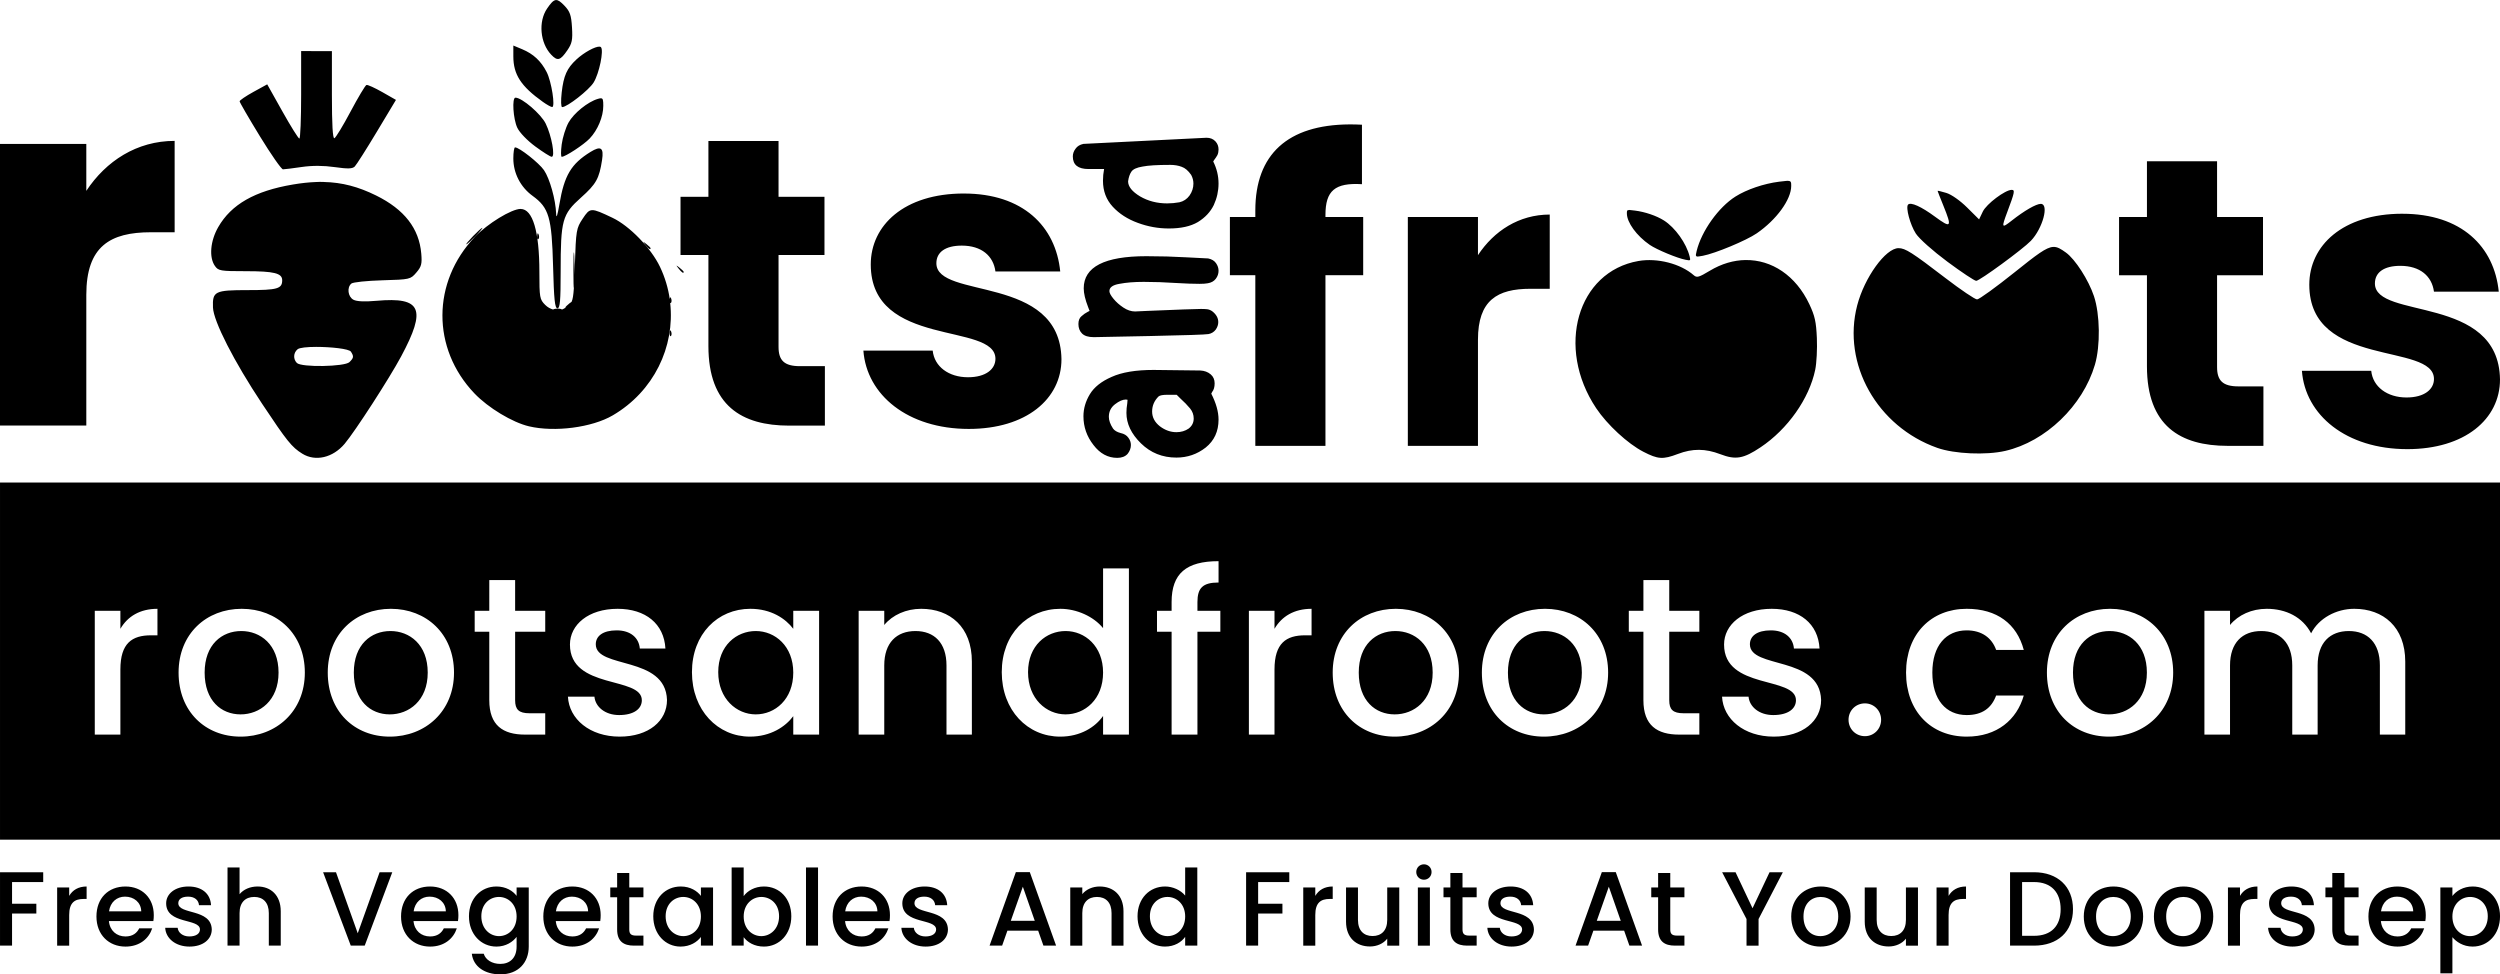
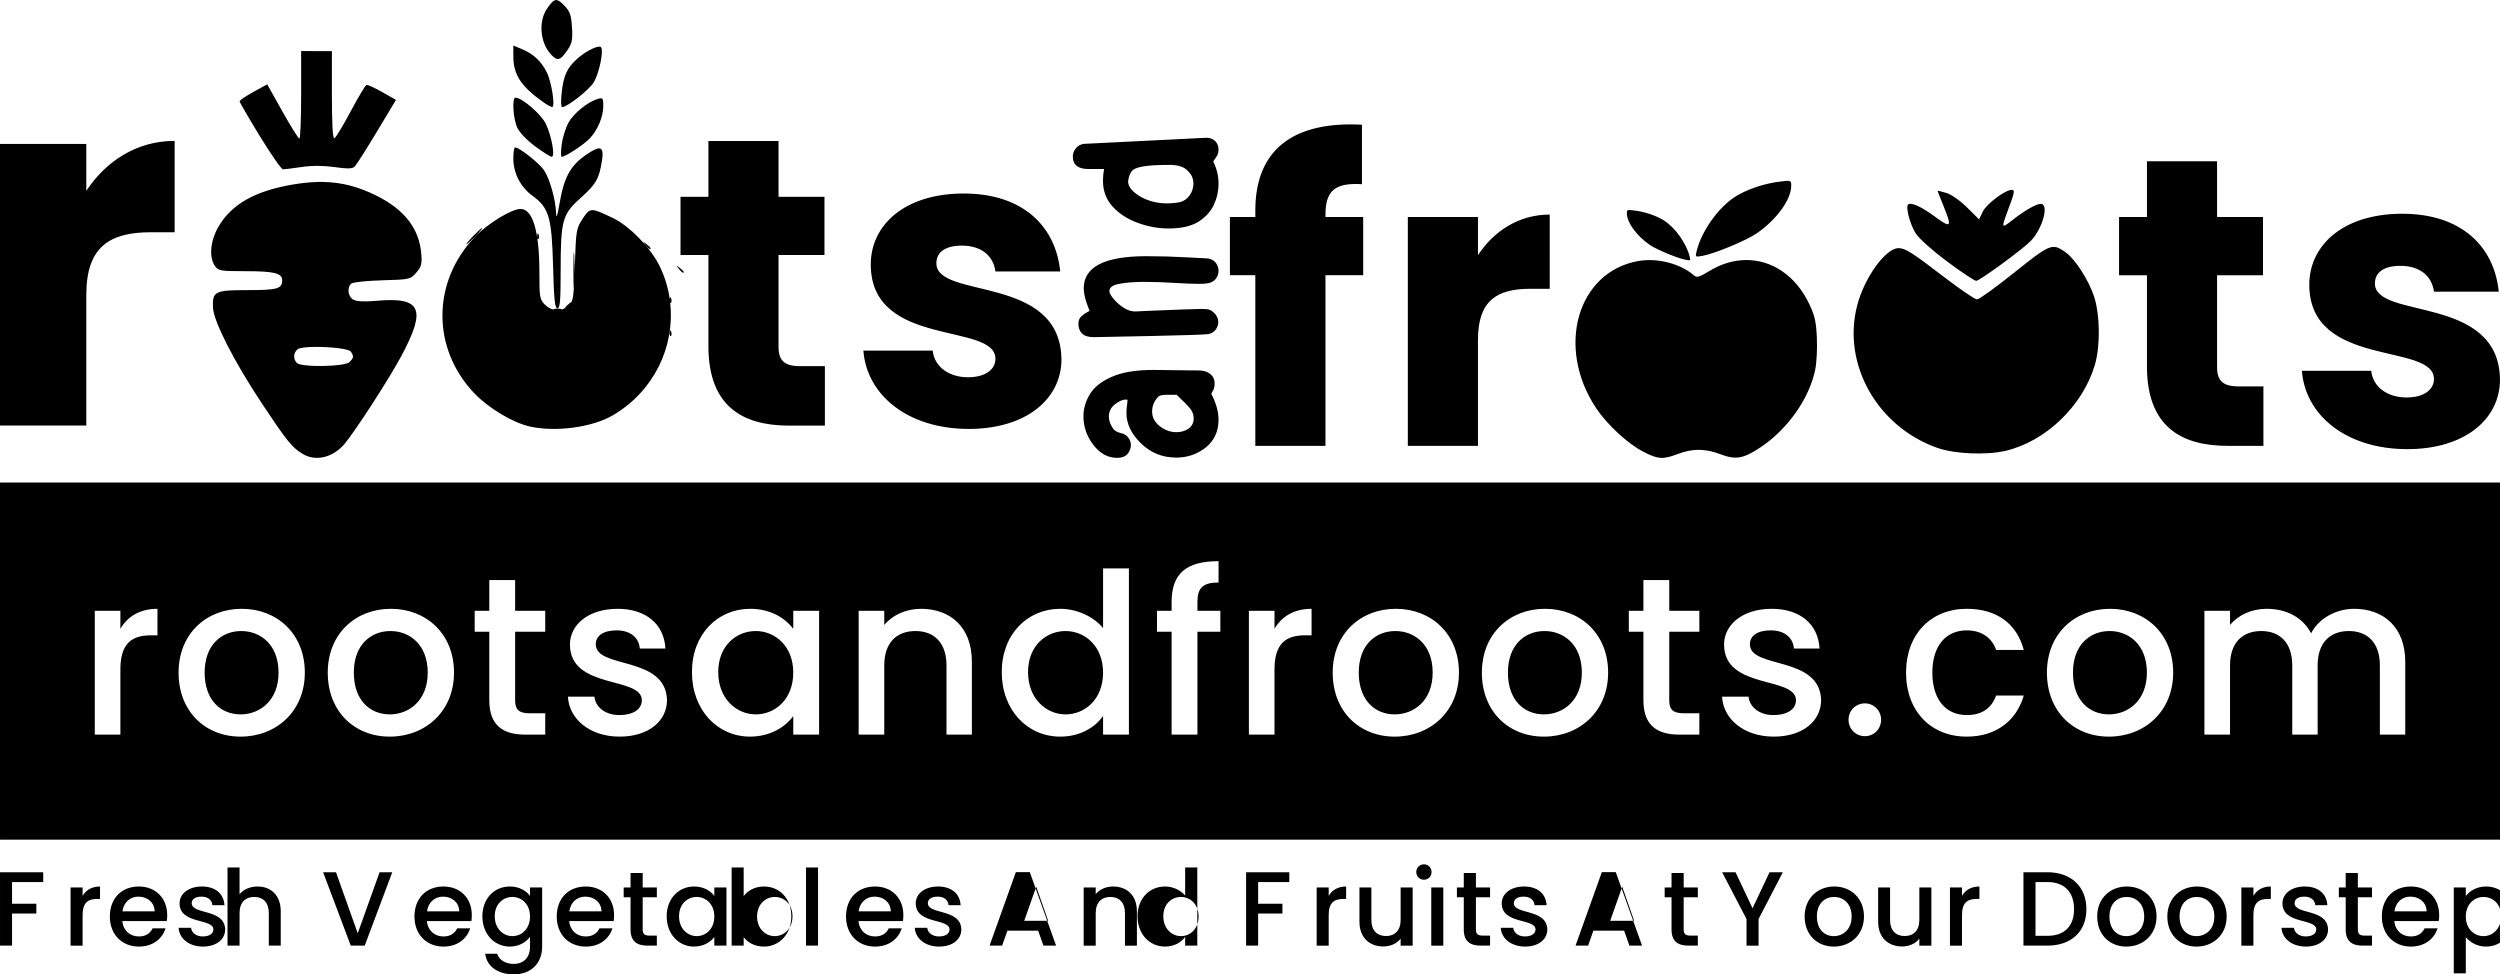
<svg xmlns="http://www.w3.org/2000/svg" width="478.078mm" height="186.329mm" viewBox="0 0 478.078 186.329" version="1.1" id="svg1" xml:space="preserve">
  <defs id="defs1" />
  <g id="layer1" transform="translate(1365.496,-5534.814)">
-     <path id="text7-0" style="font-weight:500;font-size:12.14px;font-family:Poppins;-inkscape-font-specification:'Poppins Medium';text-align:center;letter-spacing:0.316px;word-spacing:0px;text-anchor:middle;fill:#000000;stroke:#544b0d;stroke-width:0" d="m -1259.169,5534.814 c -0.03,0 -0.059,0 -0.088,0.023 -0.472,0.079 -0.932,0.606 -1.624,1.621 -1.7,2.491 -1.335,6.572 0.789,8.811 1.214,1.279 1.74,1.135 3.096,-0.85 0.894,-1.31 1.03,-1.983 0.884,-4.369 -0.144,-2.345 -0.388,-3.045 -1.448,-4.152 -0.695,-0.725 -1.164,-1.093 -1.608,-1.071 z m -8.16,8.708 v 2.057 c 0,3.492 1.449,5.726 5.656,8.723 0.747,0.532 1.539,0.974 1.76,0.982 0.65,0.024 -0.116,-4.882 -1.045,-6.692 -1.083,-2.112 -2.537,-3.467 -4.68,-4.363 z m 16.488,0.211 c -0.821,-0.055 -2.965,1.099 -4.425,2.454 -1.819,1.688 -2.452,3.108 -2.815,6.312 -0.178,1.576 -0.14,2.799 0.087,2.799 0.958,0 5.125,-3.258 6.021,-4.708 1.063,-1.72 1.977,-6.145 1.395,-6.756 -0.058,-0.06 -0.147,-0.093 -0.264,-0.1 z m -57.067,0.85 v 8.372 c 0,4.604 -0.152,8.364 -0.339,8.359 -0.187,0 -1.647,-2.34 -3.244,-5.19 l -2.904,-5.182 -2.638,1.449 c -1.451,0.798 -2.639,1.608 -2.639,1.798 0,0.19 1.744,3.198 3.876,6.682 2.132,3.485 4.119,6.331 4.413,6.326 0.294,0 1.909,-0.206 3.589,-0.45 2.025,-0.293 4.153,-0.285 6.309,0.023 2.533,0.359 3.38,0.332 3.83,-0.116 0.318,-0.318 2.222,-3.314 4.23,-6.658 l 3.649,-6.08 -2.616,-1.491 c -1.44,-0.82 -2.801,-1.434 -3.025,-1.362 -0.224,0.072 -1.591,2.357 -3.038,5.079 -1.446,2.722 -2.84,5.019 -3.099,5.105 -0.314,0.104 -0.471,-2.632 -0.471,-8.252 v -8.408 h -2.941 z m 40.98,8.906 c -0.691,0 -0.437,4.085 0.358,5.76 0.436,0.919 1.899,2.438 3.443,3.575 1.476,1.087 2.889,1.976 3.139,1.976 0.707,0 -0.02,-4.022 -1.147,-6.335 -0.899,-1.847 -4.542,-4.976 -5.792,-4.976 z m 16.322,0.12 c -0.139,0 -0.318,0.046 -0.548,0.112 -1.912,0.549 -4.636,2.747 -5.625,4.54 -0.544,0.984 -1.129,2.858 -1.302,4.165 -0.172,1.307 -0.172,2.376 0.01,2.376 0.68,0 4.188,-2.297 5.332,-3.492 1.54,-1.608 2.611,-4.173 2.611,-6.252 0,-1.105 -0.054,-1.454 -0.47,-1.447 z m 143.133,4.996 v 0 c -11.761,0.079 -17.965,5.715 -17.965,16.45 v 1.255 h -4.862 v 11.137 h 4.862 v 32.626 h 13.411 v -32.626 h 7.216 v -11.137 h -7.216 v -0.392 c 0,-4.627 1.804,-6.195 6.981,-5.881 v -11.373 c -0.833,-0.046 -1.643,-0.064 -2.427,-0.06 z m -27.295,2.552 -23.542,1.174 c -0.676,0.143 -1.174,0.446 -1.494,0.908 -0.356,0.463 -0.534,0.961 -0.534,1.495 0,1.602 0.999,2.403 2.992,2.403 h 2.988 c -0.143,0.747 -0.214,1.493 -0.214,2.241 0,1.957 0.621,3.613 1.867,4.965 1.246,1.352 2.849,2.384 4.806,3.095 1.922,0.712 3.896,1.069 5.924,1.069 2.313,0 4.164,-0.41 5.552,-1.229 1.388,-0.854 2.403,-1.938 3.043,-3.255 0.605,-1.317 0.908,-2.687 0.908,-4.11 0,-1.459 -0.339,-2.866 -1.015,-4.218 l 0.162,-0.267 c 0.248,-0.32 0.462,-0.641 0.64,-0.961 0.143,-0.32 0.214,-0.676 0.214,-1.067 0,-0.605 -0.196,-1.121 -0.588,-1.548 -0.427,-0.463 -0.996,-0.695 -1.708,-0.695 z m -197.331,0.6 c -7.239,0 -13.127,3.862 -16.891,9.556 v -8.977 h -16.506 v 53.86 h 16.506 v -25 c 0,-9.266 4.536,-11.968 12.355,-11.968 h 4.537 z m 102.074,0.023 v 10.666 h -5.333 v 11.137 h 5.333 v 17.41 c 0,11.372 6.353,15.215 15.45,15.215 h 6.824 v -11.372 h -4.784 c -2.98,0 -4.079,-1.097 -4.079,-3.686 v -17.568 h 8.784 v -11.137 h -8.784 v -10.666 z m -36.974,1.215 c -0.182,0 -0.331,0.954 -0.331,2.12 0,2.811 1.374,5.479 3.686,7.156 3.138,2.277 3.666,4.095 3.915,13.461 0.169,6.381 0.34,8.031 0.831,8.031 0.495,0 0.618,-1.385 0.618,-6.991 0,-9.887 0.293,-10.957 3.886,-14.168 2.91,-2.601 3.482,-3.62 4.032,-7.186 0.365,-2.361 -0.226,-2.776 -2.206,-1.552 -3.709,2.292 -5.017,4.487 -5.949,9.989 -0.38,2.24 -0.593,2.855 -0.628,1.81 -0.09,-2.657 -1.218,-6.697 -2.321,-8.306 -0.948,-1.383 -4.726,-4.362 -5.532,-4.362 z m 312.067,2.653 v 10.665 h -5.333 v 11.137 h 5.333 v 17.411 c 0,11.372 6.353,15.215 15.45,15.215 h 6.823 v -11.373 h -4.784 c -2.98,0 -4.079,-1.098 -4.079,-3.686 v -17.567 h 8.784 v -11.137 h -8.784 v -10.665 z m -186.829,0.695 c 0.854,0 1.602,0.124 2.243,0.372 0.64,0.215 1.244,0.73 1.814,1.548 0.286,0.534 0.427,1.087 0.427,1.656 0,0.818 -0.249,1.584 -0.748,2.296 -0.498,0.676 -1.139,1.102 -1.922,1.28 -0.783,0.143 -1.566,0.215 -2.349,0.215 -1.922,0 -3.647,-0.446 -5.177,-1.335 -1.53,-0.925 -2.296,-1.885 -2.296,-2.881 0.106,-0.783 0.322,-1.407 0.642,-1.869 0.32,-0.463 1.031,-0.783 2.134,-0.961 1.068,-0.215 2.812,-0.319 5.232,-0.319 z m 118.14,3.047 c -0.094,-4e-4 -0.201,-2e-4 -0.323,0.023 -0.325,0.023 -0.758,0.077 -1.333,0.149 -2.903,0.363 -6.199,1.484 -8.342,2.837 -3.246,2.049 -6.492,6.6 -7.422,10.407 -0.289,1.183 -0.274,1.194 1.174,0.923 2.368,-0.444 8.325,-2.924 10.315,-4.293 3.789,-2.607 6.592,-6.461 6.592,-9.065 0,-0.716 -0.01,-0.965 -0.661,-0.969 z m -280.707,0.206 v 0 c -0.254,0.01 -0.511,0.017 -0.77,0.028 -1.381,0.052 -2.832,0.213 -4.392,0.477 -7.274,1.229 -11.781,3.801 -14.273,8.145 -1.518,2.646 -1.784,5.779 -0.634,7.422 0.658,0.94 1.044,1.006 5.912,1.006 5.415,0 6.957,0.385 6.957,1.735 0,1.621 -0.922,1.883 -6.595,1.883 -6.303,0 -6.76,0.23 -6.643,3.329 0.1,2.631 4.032,10.335 9.386,18.39 4.777,7.186 5.676,8.306 7.697,9.561 2.509,1.559 5.849,0.777 8.097,-1.894 2.011,-2.39 8.549,-12.502 10.807,-16.715 4.882,-9.109 3.878,-11.388 -4.683,-10.63 -2.297,0.204 -3.814,0.134 -4.443,-0.202 -1.061,-0.568 -1.285,-2.357 -0.389,-3.098 0.311,-0.257 2.975,-0.536 5.921,-0.62 5.282,-0.152 5.373,-0.173 6.497,-1.48 0.974,-1.133 1.112,-1.662 0.945,-3.62 -0.409,-4.817 -3.232,-8.45 -8.641,-11.12 -3.393,-1.675 -6.502,-2.505 -10.002,-2.58 v -0.01 c -0.25,-0.011 -0.502,-0.012 -0.756,-0.01 z m 323.529,1.526 c -1.243,0 -4.824,2.695 -5.52,4.154 l -0.713,1.494 -2.296,-2.279 c -1.324,-1.315 -3.004,-2.493 -3.969,-2.783 -0.92,-0.277 -1.672,-0.456 -1.672,-0.399 0,0.06 0.501,1.34 1.115,2.849 1.684,4.144 1.5,4.381 -1.618,2.086 -2.627,-1.934 -4.617,-2.828 -5.138,-2.307 -0.505,0.505 0.391,3.857 1.483,5.541 0.643,0.991 3.254,3.317 6.05,5.392 2.705,2.007 5.178,3.649 5.496,3.649 0.656,0 8.906,-6.039 10.446,-7.646 2.273,-2.372 3.54,-7.077 1.904,-7.074 -0.895,0 -3.149,1.304 -5.575,3.216 -1.918,1.512 -1.979,1.391 -0.836,-1.656 1.422,-3.79 1.511,-4.237 0.841,-4.237 z m -200.377,0.698 c -11.45,0 -17.802,6.117 -17.802,13.567 0,16.077 23.842,10.98 23.842,18.039 0,1.961 -1.804,3.53 -5.254,3.53 -3.686,0 -6.431,-2.04 -6.745,-5.098 h -13.255 c 0.627,8.47 8.47,14.98 20.155,14.98 10.98,0 17.724,-5.725 17.724,-13.332 -0.235,-16.313 -23.92,-11.372 -23.92,-18.352 0,-2.118 1.726,-3.372 4.863,-3.372 3.764,0 6.039,1.961 6.431,4.941 h 12.391 c -0.863,-8.627 -7.137,-14.901 -18.43,-14.901 z m -84.755,2.946 c -1.734,0 -6.32,2.802 -8.743,5.342 -8.246,8.645 -8.289,21.346 -0.101,29.93 2.636,2.764 7.264,5.557 10.446,6.304 4.922,1.156 12.036,0.227 16.004,-2.092 7.851,-4.585 11.929,-13.112 10.99,-21.526 0.039,0.051 0.086,0.068 0.142,0.022 0.15,-0.149 0.167,-0.541 0.037,-0.867 -0.059,-0.147 -0.112,-0.215 -0.155,-0.21 -0.051,0 -0.084,0.136 -0.103,0.342 -0.306,-2.092 -0.917,-4.17 -1.872,-6.171 -1.714,-3.591 -5.812,-7.821 -9.083,-9.375 -4.163,-1.979 -4.276,-1.976 -5.702,0.177 -1.216,1.836 -1.275,2.186 -1.492,8.887 -0.026,0.787 -0.048,1.231 -0.071,1.853 0.018,-1.303 0.011,-2.664 -0.047,-3.674 -0.025,-0.438 -0.048,-0.652 -0.069,-0.664 -0.054,-0.031 -0.091,1.256 -0.091,3.492 0,2.12 0.035,3.294 0.084,3.393 -0.09,1.377 -0.216,2.152 -0.436,2.608 -0.089,0.056 -0.155,0.093 -0.388,0.275 -0.435,0.342 -0.792,0.698 -0.792,0.792 0,0.029 0.016,0.031 0.021,0.053 -0.237,0.143 -0.473,0.293 -0.713,0.372 0.016,-0.031 2e-4,-0.064 -0.091,-0.1 -0.153,-0.062 -0.382,-0.096 -0.628,-0.1 -0.246,0 -0.509,0.023 -0.729,0.08 -0.15,0.038 -0.193,0.075 -0.19,0.109 -0.532,-0.156 -1.054,-0.417 -1.536,-0.899 -1.05,-1.05 -1.111,-1.393 -1.111,-6.313 0,-7.745 -1.275,-12.032 -3.58,-12.032 z m 211.984,0.196 v 5e-4 0.016 c -0.434,0 -0.439,0.17 -0.439,0.644 0,1.729 1.86,4.288 4.376,6.019 1.322,0.909 5.277,2.555 6.85,2.85 0.961,0.179 0.972,0.173 0.78,-0.613 -0.618,-2.528 -2.773,-5.549 -4.928,-6.91 -1.423,-0.898 -3.612,-1.643 -5.539,-1.884 -0.382,-0.047 -0.67,-0.08 -0.886,-0.1 -0.081,0 -0.151,-0.023 -0.213,-0.023 z m 147.865,0.725 c -11.45,0 -17.804,6.118 -17.804,13.569 0,16.078 23.842,10.98 23.842,18.038 0,1.961 -1.804,3.53 -5.255,3.53 -3.686,0 -6.431,-2.04 -6.744,-5.098 h -13.254 c 0.627,8.47 8.47,14.979 20.155,14.979 10.98,0 17.725,-5.725 17.725,-13.332 -0.235,-16.313 -23.92,-11.371 -23.92,-18.351 0,-2.118 1.725,-3.373 4.862,-3.373 3.764,0 6.039,1.962 6.431,4.942 h 12.392 c -0.863,-8.627 -7.137,-14.902 -18.43,-14.902 z m -163.055,0.157 c -5.882,0 -10.667,3.137 -13.725,7.764 v -7.294 h -13.411 v 43.763 h 13.411 v -20.314 c 0,-7.529 3.687,-9.725 10.039,-9.725 h 3.686 z m -204.122,2.535 c -0.124,0 -0.917,0.713 -1.761,1.584 -0.844,0.871 -1.433,1.583 -1.309,1.583 0.124,0 0.917,-0.713 1.761,-1.583 0.844,-0.871 1.433,-1.584 1.309,-1.584 z m 10.61,1.062 c -0.063,4e-4 -0.105,0.172 -0.118,0.484 -0.021,0.477 0.087,0.744 0.238,0.594 0.15,-0.15 0.166,-0.54 0.035,-0.867 -0.059,-0.147 -0.112,-0.215 -0.155,-0.211 z m 20.212,1.65 c -0.046,0 0.09,0.188 0.389,0.569 0.591,0.753 0.963,0.993 0.963,0.621 0,-0.093 -0.356,-0.45 -0.792,-0.792 -0.336,-0.264 -0.519,-0.401 -0.56,-0.398 z m 269.576,0.942 c -1.338,0.07 -3.089,1.417 -7.418,4.881 -3.54,2.832 -6.753,5.158 -7.14,5.158 -0.387,0 -3.097,-1.825 -6.022,-4.067 -6.422,-4.922 -7.696,-5.735 -8.997,-5.737 -2.462,0 -6.515,5.608 -7.905,10.947 -2.92,11.211 3.815,23.184 15.326,27.248 3.278,1.157 9.304,1.424 12.987,0.576 7.711,-1.776 14.83,-8.616 17.142,-16.467 1.068,-3.627 0.985,-9.626 -0.181,-13.13 -1.024,-3.078 -3.584,-7.058 -5.362,-8.334 -0.973,-0.698 -1.627,-1.117 -2.429,-1.075 z m -173.437,1.774 v 0 c -7.971,0 -11.956,2.047 -11.956,6.139 0,0.961 0.282,2.171 0.853,3.63 l 0.267,0.693 -0.32,0.161 c -0.427,0.215 -0.836,0.497 -1.228,0.853 -0.391,0.321 -0.587,0.82 -0.587,1.496 h 5e-4 c 0,0.748 0.23,1.352 0.693,1.814 0.463,0.463 1.211,0.695 2.243,0.695 l 10.783,-0.215 c 6.832,-0.143 10.551,-0.267 11.156,-0.374 0.569,-0.107 1.032,-0.393 1.388,-0.856 0.32,-0.462 0.48,-0.941 0.48,-1.439 0,-0.783 -0.392,-1.478 -1.175,-2.083 -0.32,-0.215 -0.641,-0.338 -0.961,-0.374 -0.32,-0.036 -0.712,-0.052 -1.175,-0.052 -0.925,0 -4.358,0.124 -10.301,0.374 l -2.296,0.107 c -0.747,0 -1.494,-0.248 -2.241,-0.747 -0.747,-0.498 -1.371,-1.05 -1.869,-1.655 -0.534,-0.641 -0.8,-1.138 -0.8,-1.493 0,-0.712 0.641,-1.175 1.922,-1.389 1.281,-0.248 2.83,-0.374 4.645,-0.374 1.993,0 4.056,0.072 6.191,0.215 1.78,0.106 3.274,0.161 4.484,0.161 0.64,0 1.157,-0.036 1.549,-0.107 0.676,-0.106 1.192,-0.39 1.548,-0.853 0.356,-0.463 0.534,-0.979 0.534,-1.548 0,-0.498 -0.161,-0.979 -0.481,-1.441 -0.32,-0.463 -0.819,-0.766 -1.495,-0.908 -0.356,-0.033 -1.744,-0.107 -4.164,-0.215 -2.456,-0.143 -5.018,-0.215 -7.687,-0.215 z m 114.613,0.733 c -2.262,0.031 -4.598,0.698 -6.849,2.054 -2.085,1.255 -2.476,1.365 -3.054,0.858 -2.525,-2.213 -6.965,-3.359 -10.581,-2.729 -11.691,2.036 -15.853,16.521 -8.089,28.148 2.116,3.168 6.036,6.787 9.02,8.329 2.811,1.451 3.744,1.512 6.607,0.424 2.804,-1.066 5.255,-1.051 8.132,0.051 2.919,1.117 4.405,0.861 7.671,-1.321 5.195,-3.469 9.313,-9.309 10.46,-14.836 0.263,-1.269 0.404,-3.999 0.314,-6.066 -0.137,-3.113 -0.382,-4.219 -1.433,-6.453 -2.597,-5.52 -7.221,-8.526 -12.198,-8.457 z m -204.417,1.075 c -0.046,0 0.09,0.189 0.389,0.569 0.591,0.754 0.962,0.993 0.962,0.621 0,-0.095 -0.356,-0.45 -0.792,-0.792 -0.336,-0.264 -0.518,-0.401 -0.559,-0.398 z m -1.209,12.376 c -0.063,0 -0.106,0.172 -0.119,0.484 -0.021,0.477 0.087,0.744 0.238,0.594 0.15,-0.15 0.166,-0.541 0.036,-0.867 -0.059,-0.147 -0.111,-0.215 -0.154,-0.211 z m -67.76,3.159 c 2.824,0 6.332,0.358 6.687,0.919 0.576,0.91 0.54,1.168 -0.278,1.986 -0.897,0.897 -9.191,1.037 -10.058,0.17 -0.743,-0.742 -0.681,-1.946 0.133,-2.622 0.373,-0.31 1.821,-0.449 3.516,-0.453 z m 160.162,4.407 c -3.381,0 -6.05,0.444 -8.007,1.333 -1.958,0.854 -3.345,1.957 -4.163,3.309 -0.819,1.352 -1.228,2.759 -1.228,4.218 0,2.029 0.639,3.861 1.92,5.498 1.246,1.637 2.76,2.456 4.539,2.456 0.854,0 1.513,-0.248 1.975,-0.748 0.427,-0.534 0.64,-1.103 0.64,-1.708 0,-0.498 -0.158,-0.961 -0.479,-1.388 -0.32,-0.463 -0.82,-0.765 -1.496,-0.907 -0.676,-0.177 -1.156,-0.463 -1.44,-0.854 -0.534,-0.818 -0.801,-1.567 -0.801,-2.243 0,-0.996 0.392,-1.797 1.175,-2.402 0.783,-0.605 1.477,-0.907 2.082,-0.907 l 0.32,0.053 -0.056,0.693 c -0.106,0.605 -0.158,1.211 -0.158,1.816 0,2.064 0.925,4.003 2.776,5.818 1.85,1.815 4.109,2.723 6.778,2.723 2.1,0 3.968,-0.641 5.605,-1.922 1.637,-1.317 2.456,-3.096 2.456,-5.338 0,-1.494 -0.464,-3.149 -1.39,-4.963 l 0.162,-0.32 c 0.32,-0.392 0.481,-0.943 0.481,-1.655 0,-0.711 -0.247,-1.282 -0.747,-1.71 -0.534,-0.462 -1.209,-0.712 -2.028,-0.747 z m 2.67,4.752 h 1.761 l 0.641,0.64 c 0.783,0.712 1.424,1.37 1.922,1.974 0.463,0.57 0.693,1.21 0.693,1.922 0,0.783 -0.32,1.424 -0.961,1.922 -0.676,0.463 -1.459,0.693 -2.348,0.693 -1.103,0 -2.154,-0.372 -3.15,-1.119 -0.997,-0.783 -1.493,-1.728 -1.493,-2.831 0,-1.103 0.409,-2.063 1.227,-2.881 0.248,-0.215 0.819,-0.321 1.708,-0.321 z m -223.255,16.78 v 68.291 h 478.078 v -68.291 z m 233.024,15.039 v 4.081 c -3.007,0 -4.038,1.031 -4.038,3.738 v 1.676 h 4.382 v 3.995 h -4.382 v 19.675 h -4.94 v -19.675 h -2.793 v -3.995 h 2.793 v -1.676 c 0,-5.456 2.792,-7.819 8.979,-7.819 z m -22.083,1.375 h 4.94 v 31.79 h -4.94 v -3.565 c -1.504,2.148 -4.339,3.952 -8.206,3.952 -6.229,0 -11.169,-5.027 -11.169,-12.33 0,-7.303 4.94,-12.114 11.212,-12.114 3.093,0 6.358,1.46 8.163,3.694 z m -117.375,2.233 h 4.941 v 5.886 h 5.757 v 3.995 h -5.757 v 13.103 c 0,1.761 0.688,2.492 2.75,2.492 h 3.007 v 4.081 h -3.867 c -4.21,0 -6.831,-1.761 -6.831,-6.573 v -13.103 h -2.792 v -3.995 h 2.792 z m 220.703,0 h 4.941 v 5.886 h 5.756 v 3.995 h -5.756 v 13.103 c 0,1.761 0.687,2.492 2.749,2.492 h 3.007 v 4.081 h -3.866 c -4.21,0 -6.831,-1.761 -6.831,-6.573 v -13.103 h -2.792 v -3.995 h 2.792 z m -284.161,5.5 v 5.069 h -1.245 c -3.609,0 -5.843,1.503 -5.843,6.529 v 12.459 h -4.897 v -23.67 h 4.897 v 3.437 c 1.375,-2.363 3.737,-3.823 7.088,-3.823 z m 16.112,0 c 6.745,0 12.072,4.768 12.072,12.2 0,7.432 -5.499,12.244 -12.287,12.244 -6.745,0 -11.857,-4.812 -11.857,-12.244 0,-7.432 5.326,-12.2 12.071,-12.2 z m 28.527,0 c 6.745,0 12.072,4.768 12.072,12.2 0,7.432 -5.499,12.244 -12.287,12.244 -6.745,0 -11.857,-4.812 -11.857,-12.244 0,-7.432 5.327,-12.2 12.072,-12.2 z m 43.351,0 c 5.37,0 8.892,2.878 9.15,7.604 h -4.897 c -0.172,-2.062 -1.761,-3.48 -4.425,-3.48 -2.62,0 -3.996,1.074 -3.996,2.663 0,4.769 13.361,2.105 13.619,10.654 0,3.995 -3.48,7.003 -9.065,7.003 -5.671,0 -9.666,-3.351 -9.881,-7.647 h 5.069 c 0.172,1.933 2.019,3.523 4.725,3.523 2.835,0 4.339,-1.203 4.339,-2.835 0,-4.639 -13.747,-1.976 -13.747,-10.654 0,-3.78 3.523,-6.83 9.108,-6.83 z m 25.391,0 c 3.995,0 6.745,1.89 8.206,3.823 v -3.437 h 4.941 v 23.67 h -4.941 v -3.522 c -1.504,2.019 -4.339,3.909 -8.291,3.909 -6.143,0 -11.084,-5.027 -11.084,-12.33 0,-7.303 4.94,-12.114 11.169,-12.114 z m 32.652,0 c 5.542,0 9.709,3.479 9.709,10.095 v 13.962 h -4.854 v -13.232 c 0,-4.339 -2.362,-6.573 -5.928,-6.573 -3.609,0 -5.972,2.234 -5.972,6.573 v 13.232 h -4.897 v -23.67 h 4.897 v 2.706 c 1.589,-1.933 4.21,-3.092 7.046,-3.092 z m 74.67,0 v 5.069 h -1.246 c -3.608,0 -5.843,1.503 -5.843,6.529 v 12.459 h -4.897 v -23.67 h 4.897 v 3.437 c 1.375,-2.363 3.738,-3.823 7.088,-3.823 z m 16.112,0 c 6.745,0 12.072,4.768 12.072,12.2 0,7.432 -5.499,12.244 -12.287,12.244 -6.745,0 -11.857,-4.812 -11.857,-12.244 0,-7.432 5.327,-12.2 12.072,-12.2 z m 28.527,0 c 6.745,0 12.072,4.768 12.072,12.2 0,7.432 -5.499,12.244 -12.287,12.244 -6.745,0 -11.857,-4.812 -11.857,-12.244 0,-7.432 5.326,-12.2 12.071,-12.2 z m 43.351,0 c 5.37,0 8.893,2.878 9.151,7.604 h -4.897 c -0.172,-2.062 -1.762,-3.48 -4.425,-3.48 -2.621,0 -3.996,1.074 -3.996,2.663 0,4.769 13.361,2.105 13.618,10.654 0,3.995 -3.479,7.003 -9.064,7.003 -5.671,0 -9.666,-3.351 -9.881,-7.647 h 5.069 c 0.172,1.933 2.019,3.523 4.726,3.523 2.835,0 4.339,-1.203 4.339,-2.835 0,-4.639 -13.748,-1.976 -13.748,-10.654 0,-3.78 3.523,-6.83 9.107,-6.83 z m 37.293,0 c 5.8,0 9.58,2.878 10.912,7.861 h -5.284 c -0.816,-2.277 -2.706,-3.737 -5.628,-3.737 -3.952,0 -6.573,2.921 -6.573,8.076 0,5.198 2.621,8.12 6.573,8.12 2.921,0 4.725,-1.289 5.628,-3.738 h 5.284 c -1.332,4.64 -5.112,7.862 -10.912,7.862 -6.788,0 -11.6,-4.812 -11.6,-12.244 0,-7.389 4.812,-12.2 11.6,-12.2 z m 27.41,0 c 6.745,0 12.072,4.768 12.072,12.2 0,7.432 -5.499,12.244 -12.287,12.244 -6.745,0 -11.857,-4.812 -11.857,-12.244 0,-7.432 5.327,-12.2 12.072,-12.2 z m 29.945,0 c 3.738,0 6.874,1.589 8.506,4.682 1.461,-2.878 4.812,-4.682 8.249,-4.682 5.542,0 9.752,3.479 9.752,10.095 v 13.962 h -4.854 v -13.232 c 0,-4.339 -2.363,-6.573 -5.928,-6.573 -3.609,0 -5.972,2.234 -5.972,6.573 v 13.232 h -4.854 v -13.232 c 0,-4.339 -2.363,-6.573 -5.928,-6.573 -3.609,0 -5.972,2.234 -5.972,6.573 v 13.232 h -4.897 v -23.67 h 4.897 v 2.706 c 1.59,-1.933 4.167,-3.092 7.002,-3.092 z m -387.315,4.252 c -3.695,0 -7.003,2.577 -7.003,7.947 0,5.37 3.179,7.991 6.873,7.991 3.652,0 7.261,-2.62 7.261,-7.991 0,-5.37 -3.48,-7.947 -7.131,-7.947 z m 28.527,0 c -3.695,0 -7.003,2.577 -7.003,7.947 0,5.37 3.179,7.991 6.873,7.991 3.652,0 7.26,-2.62 7.26,-7.991 0,-5.37 -3.479,-7.947 -7.131,-7.947 z m 69.859,0 c -3.652,0 -7.174,2.749 -7.174,7.862 0,5.113 3.523,8.076 7.174,8.076 3.695,0 7.174,-2.878 7.174,-7.991 0,-5.069 -3.48,-7.947 -7.174,-7.947 z m 59.245,0 c -3.652,0 -7.174,2.749 -7.174,7.862 0,5.113 3.523,8.076 7.174,8.076 3.695,0 7.175,-2.878 7.175,-7.991 0,-5.069 -3.48,-7.947 -7.175,-7.947 z m 63.071,0 c -3.695,0 -7.003,2.577 -7.003,7.947 0,5.37 3.179,7.991 6.874,7.991 3.652,0 7.261,-2.62 7.261,-7.991 0,-5.37 -3.48,-7.947 -7.132,-7.947 z m 28.527,0 c -3.695,0 -7.003,2.577 -7.003,7.947 0,5.37 3.179,7.991 6.874,7.991 3.652,0 7.261,-2.62 7.261,-7.991 0,-5.37 -3.48,-7.947 -7.132,-7.947 z m 108.054,0 c -3.695,0 -7.002,2.577 -7.002,7.947 0,5.37 3.179,7.991 6.873,7.991 3.652,0 7.26,-2.62 7.26,-7.991 0,-5.37 -3.48,-7.947 -7.131,-7.947 z m -46.787,13.833 c 1.718,0 3.093,1.375 3.093,3.136 0,1.762 -1.375,3.136 -3.093,3.136 -1.761,0 -3.136,-1.375 -3.136,-3.136 0,-1.761 1.374,-3.136 3.136,-3.136 z m -84.327,30.776 c -0.828,0 -1.474,0.646 -1.474,1.474 0,0.828 0.646,1.474 1.474,1.474 0.808,0 1.454,-0.646 1.454,-1.474 0,-0.828 -0.646,-1.474 -1.454,-1.474 z m -228.798,0.606 v 14.945 h 2.302 v -6.221 c 0,-2.04 1.111,-3.09 2.808,-3.09 1.676,0 2.787,1.05 2.787,3.09 v 6.221 h 2.282 v -6.564 c 0,-3.11 -1.939,-4.746 -4.423,-4.746 -1.434,0 -2.686,0.545 -3.454,1.474 v -5.11 z m 96.403,0 v 14.945 h 2.302 v -1.616 c 0.727,0.969 2.04,1.797 3.878,1.797 2.928,0 5.231,-2.363 5.231,-5.796 0,-3.433 -2.282,-5.695 -5.231,-5.695 -1.757,0 -3.151,0.828 -3.878,1.838 v -5.473 z m 14.219,0 v 14.945 h 2.302 v -14.945 z m 72.509,0 v 5.372 c -0.848,-1.05 -2.383,-1.737 -3.837,-1.737 -2.949,0 -5.271,2.262 -5.271,5.695 0,3.433 2.322,5.796 5.251,5.796 1.818,0 3.151,-0.848 3.858,-1.858 v 1.676 h 2.322 v -14.945 z m -32.376,0.889 -5.029,14.056 h 2.404 l 1.01,-2.868 h 5.877 l 1.01,2.868 h 2.423 l -5.029,-14.056 z m 112.057,0 -5.029,14.056 h 2.404 l 1.01,-2.868 h 5.877 l 1.01,2.868 h 2.423 l -5.029,-14.056 z m -306.318,0.02 v 14.036 h 2.303 v -6.14 h 4.645 v -1.878 h -4.645 v -4.14 h 5.958 v -1.878 z m 61.785,0 5.292,14.036 h 2.666 l 5.271,-14.036 h -2.424 l -4.181,11.673 -4.16,-11.673 z m 176.506,0 v 14.036 h 2.302 v -6.14 h 4.645 v -1.878 h -4.645 v -4.14 h 5.958 v -1.878 z m 91.032,0 4.665,8.947 v 5.09 h 2.303 v -5.09 l 4.645,-8.947 h -2.545 l -3.252,6.887 -3.252,-6.887 z m 55.059,0 v 14.036 h 4.584 c 4.504,0 7.452,-2.646 7.452,-6.968 0,-4.342 -2.949,-7.068 -7.452,-7.068 z m -266.368,0.141 v 2.767 h -1.313 v 1.878 h 1.313 v 6.16 c 0,2.262 1.232,3.09 3.211,3.09 h 1.817 v -1.919 h -1.413 c -0.969,0 -1.293,-0.343 -1.293,-1.171 v -6.16 h 2.706 v -1.878 h -2.706 v -2.767 z m 159.34,0 v 2.767 h -1.313 v 1.878 h 1.313 v 6.16 c 0,2.262 1.232,3.09 3.211,3.09 h 1.817 v -1.919 h -1.413 c -0.969,0 -1.293,-0.343 -1.293,-1.171 v -6.16 h 2.706 v -1.878 h -2.706 v -2.767 z m 39.729,0 v 2.767 h -1.313 v 1.878 h 1.313 v 6.16 c 0,2.262 1.232,3.09 3.211,3.09 h 1.818 v -1.919 h -1.414 c -0.969,0 -1.292,-0.343 -1.292,-1.171 v -6.16 h 2.706 v -1.878 h -2.706 v -2.767 z m 128.922,0 v 2.767 h -1.313 v 1.878 h 1.313 v 6.16 c 0,2.262 1.232,3.09 3.211,3.09 h 1.817 v -1.919 h -1.414 c -0.969,0 -1.292,-0.343 -1.292,-1.171 v -6.16 h 2.706 v -1.878 h -2.706 v -2.767 z m -59.32,1.737 h 2.282 c 3.312,0 5.09,1.979 5.09,5.19 0,3.191 -1.777,5.09 -5.09,5.09 h -2.282 z m -370.123,0.849 c -1.575,0 -2.686,0.686 -3.333,1.797 v -1.615 h -2.302 v 11.128 h 2.302 v -5.857 c 0,-2.363 1.051,-3.07 2.747,-3.07 h 0.586 z m 7.433,0 c -3.292,0 -5.554,2.242 -5.554,5.736 0,3.494 2.363,5.756 5.554,5.756 2.727,0 4.483,-1.555 5.109,-3.494 h -2.484 c -0.424,0.868 -1.211,1.556 -2.625,1.556 -1.696,0 -3.009,-1.111 -3.171,-2.949 h 8.502 c 0.061,-0.384 0.081,-0.748 0.081,-1.131 0,-3.272 -2.242,-5.473 -5.413,-5.473 z m 12.058,0 c -2.626,0 -4.281,1.434 -4.281,3.211 0,4.08 6.463,2.827 6.463,5.008 0,0.767 -0.707,1.333 -2.04,1.333 -1.272,0 -2.141,-0.747 -2.222,-1.656 h -2.383 c 0.101,2.02 1.979,3.595 4.645,3.595 2.626,0 4.261,-1.414 4.261,-3.292 -0.121,-4.019 -6.402,-2.767 -6.402,-5.008 0,-0.747 0.646,-1.252 1.879,-1.252 1.252,0 1.999,0.666 2.08,1.635 h 2.303 c -0.121,-2.221 -1.778,-3.574 -4.302,-3.574 z m 46.192,0 c -3.292,0 -5.554,2.242 -5.554,5.736 0,3.494 2.363,5.756 5.554,5.756 2.727,0 4.484,-1.555 5.11,-3.494 h -2.484 c -0.424,0.868 -1.212,1.556 -2.626,1.556 -1.696,0 -3.009,-1.111 -3.171,-2.949 h 8.503 c 0.061,-0.384 0.081,-0.748 0.081,-1.131 0,-3.272 -2.242,-5.473 -5.413,-5.473 z m 12.684,0 c -2.928,0 -5.251,2.262 -5.251,5.695 0,3.433 2.322,5.796 5.251,5.796 1.818,0 3.151,-0.909 3.858,-1.858 v 1.858 c 0,2.221 -1.333,3.312 -3.11,3.312 -1.595,0 -2.828,-0.788 -3.171,-1.939 h -2.282 c 0.283,2.464 2.484,3.938 5.453,3.938 3.474,0 5.433,-2.282 5.433,-5.312 v -11.309 h -2.322 v 1.615 c -0.687,-0.949 -2.04,-1.797 -3.858,-1.797 z m 14.522,0 c -3.292,0 -5.554,2.242 -5.554,5.736 0,3.494 2.363,5.756 5.554,5.756 2.727,0 4.484,-1.555 5.11,-3.494 h -2.484 c -0.424,0.868 -1.212,1.556 -2.626,1.556 -1.696,0 -3.009,-1.111 -3.17,-2.949 h 8.502 c 0.061,-0.384 0.081,-0.748 0.081,-1.131 0,-3.272 -2.242,-5.473 -5.413,-5.473 z m 20.723,0 c -2.929,0 -5.251,2.262 -5.251,5.695 0,3.433 2.323,5.796 5.211,5.796 1.858,0 3.191,-0.888 3.897,-1.838 v 1.656 h 2.323 v -11.128 h -2.323 v 1.615 c -0.687,-0.909 -1.979,-1.797 -3.857,-1.797 z m 34.598,0 c -3.292,0 -5.554,2.242 -5.554,5.736 0,3.494 2.363,5.756 5.554,5.756 2.726,0 4.483,-1.555 5.109,-3.494 h -2.484 c -0.424,0.868 -1.211,1.556 -2.625,1.556 -1.696,0 -3.009,-1.111 -3.171,-2.949 h 8.502 c 0.061,-0.384 0.081,-0.748 0.081,-1.131 0,-3.272 -2.242,-5.473 -5.413,-5.473 z m 12.058,0 c -2.626,0 -4.281,1.434 -4.281,3.211 0,4.08 6.463,2.827 6.463,5.008 0,0.767 -0.707,1.333 -2.04,1.333 -1.272,0 -2.141,-0.747 -2.221,-1.656 h -2.383 c 0.101,2.02 1.979,3.595 4.645,3.595 2.626,0 4.261,-1.414 4.261,-3.292 -0.121,-4.019 -6.402,-2.767 -6.402,-5.008 0,-0.747 0.646,-1.252 1.878,-1.252 1.252,0 1.999,0.666 2.08,1.635 h 2.303 c -0.121,-2.221 -1.778,-3.574 -4.302,-3.574 z m 33.448,0 c -1.333,0 -2.565,0.545 -3.312,1.454 v -1.272 h -2.302 v 11.128 h 2.302 v -6.221 c 0,-2.04 1.111,-3.09 2.808,-3.09 1.676,0 2.787,1.05 2.787,3.09 v 6.221 h 2.282 v -6.564 c 0,-3.11 -1.959,-4.746 -4.564,-4.746 z m 44.576,0 c -1.575,0 -2.686,0.686 -3.333,1.797 v -1.615 h -2.302 v 11.128 h 2.302 v -5.857 c 0,-2.363 1.05,-3.07 2.747,-3.07 h 0.586 z m 34.034,0 c -2.626,0 -4.281,1.434 -4.281,3.211 0,4.08 6.463,2.827 6.463,5.008 0,0.767 -0.707,1.333 -2.04,1.333 -1.272,0 -2.141,-0.747 -2.222,-1.656 h -2.383 c 0.101,2.02 1.979,3.595 4.645,3.595 2.626,0 4.261,-1.414 4.261,-3.292 -0.121,-4.019 -6.402,-2.767 -6.402,-5.008 0,-0.747 0.646,-1.252 1.879,-1.252 1.252,0 1.999,0.666 2.08,1.635 h 2.303 c -0.121,-2.221 -1.778,-3.574 -4.302,-3.574 z m 59.321,0 c -3.171,0 -5.675,2.242 -5.675,5.736 0,3.494 2.404,5.756 5.574,5.756 3.191,0 5.776,-2.262 5.776,-5.756 0,-3.494 -2.504,-5.736 -5.675,-5.736 z m 27.751,0 c -1.575,0 -2.686,0.686 -3.332,1.797 v -1.615 h -2.303 v 11.128 h 2.303 v -5.857 c 0,-2.363 1.05,-3.07 2.747,-3.07 h 0.585 z m 28.196,0 c -3.171,0 -5.675,2.242 -5.675,5.736 0,3.494 2.404,5.756 5.574,5.756 3.191,0 5.776,-2.262 5.776,-5.756 0,-3.494 -2.504,-5.736 -5.675,-5.736 z m 13.411,0 c -3.171,0 -5.675,2.242 -5.675,5.736 0,3.494 2.404,5.756 5.574,5.756 3.191,0 5.776,-2.262 5.776,-5.756 0,-3.494 -2.504,-5.736 -5.675,-5.736 z m 14.118,0 c -1.575,0 -2.686,0.686 -3.332,1.797 v -1.615 h -2.303 v 11.128 h 2.303 v -5.857 c 0,-2.363 1.05,-3.07 2.747,-3.07 h 0.585 z m 6.504,0 c -2.625,0 -4.281,1.434 -4.281,3.211 0,4.08 6.463,2.827 6.463,5.008 0,0.767 -0.707,1.333 -2.04,1.333 -1.272,0 -2.141,-0.747 -2.222,-1.656 h -2.383 c 0.101,2.02 1.979,3.595 4.645,3.595 2.625,0 4.261,-1.414 4.261,-3.292 -0.121,-4.019 -6.402,-2.767 -6.402,-5.008 0,-0.747 0.646,-1.252 1.878,-1.252 1.252,0 1.999,0.666 2.08,1.635 h 2.303 c -0.121,-2.221 -1.778,-3.574 -4.302,-3.574 z m 20.279,0 c -3.292,0 -5.554,2.242 -5.554,5.736 0,3.494 2.363,5.756 5.554,5.756 2.726,0 4.483,-1.555 5.109,-3.494 h -2.484 c -0.424,0.868 -1.211,1.556 -2.625,1.556 -1.696,0 -3.009,-1.111 -3.171,-2.949 h 8.502 c 0.061,-0.384 0.081,-0.748 0.081,-1.131 0,-3.272 -2.242,-5.473 -5.413,-5.473 z m 14.381,0 c -1.818,0 -3.171,0.888 -3.878,1.817 v -1.635 h -2.302 v 16.419 h 2.302 v -6.907 c 0.727,0.868 2.04,1.797 3.878,1.797 2.928,0 5.231,-2.363 5.231,-5.796 0,-3.433 -2.302,-5.695 -5.231,-5.695 z m -277.254,0.04 2.282,6.523 h -4.585 z m 112.057,0 2.282,6.523 h -4.585 z m -50.252,0.142 v 6.543 c 0,3.11 1.979,4.746 4.584,4.746 1.313,0 2.565,-0.545 3.292,-1.494 v 1.333 h 2.302 v -11.128 h -2.302 v 6.2 c 0,2.04 -1.111,3.09 -2.808,3.09 -1.676,0 -2.787,-1.05 -2.787,-3.09 v -6.2 z m 13.734,0 v 11.128 h 2.302 v -11.128 z m 85.457,0 v 6.543 c 0,3.11 1.98,4.746 4.585,4.746 1.313,0 2.565,-0.545 3.292,-1.494 v 1.333 h 2.302 v -11.128 h -2.302 v 6.2 c 0,2.04 -1.111,3.09 -2.807,3.09 -1.676,0 -2.787,-1.05 -2.787,-3.09 v -6.2 z m -332.696,1.757 c 1.717,0 3.07,1.09 3.11,2.807 h -6.16 c 0.242,-1.757 1.494,-2.807 3.05,-2.807 z m 58.25,0 c 1.717,0 3.07,1.09 3.11,2.807 h -6.16 c 0.242,-1.757 1.495,-2.807 3.05,-2.807 z m 27.206,0 c 1.717,0 3.07,1.09 3.11,2.807 h -6.16 c 0.242,-1.757 1.494,-2.807 3.049,-2.807 z m 55.321,0 c 1.717,0 3.07,1.09 3.11,2.807 h -6.16 c 0.242,-1.757 1.494,-2.807 3.049,-2.807 z m 293.695,0 c 1.717,0 3.07,1.09 3.11,2.807 h -6.16 c 0.242,-1.757 1.494,-2.807 3.049,-2.807 z m -362.953,0.06 c 1.737,0 3.373,1.353 3.373,3.736 0,2.403 -1.636,3.756 -3.373,3.756 -1.717,0 -3.373,-1.393 -3.373,-3.797 0,-2.403 1.656,-3.696 3.373,-3.696 z m 35.245,0 c 1.737,0 3.372,1.353 3.372,3.736 0,2.403 -1.635,3.756 -3.372,3.756 -1.717,0 -3.373,-1.393 -3.373,-3.797 0,-2.403 1.656,-3.696 3.373,-3.696 z m 14.926,0 c 1.737,0 3.393,1.293 3.393,3.696 0,2.403 -1.656,3.797 -3.393,3.797 -1.717,0 -3.373,-1.353 -3.373,-3.756 0,-2.383 1.656,-3.736 3.373,-3.736 z m 77.68,0 c 1.737,0 3.373,1.353 3.373,3.736 0,2.403 -1.636,3.756 -3.373,3.756 -1.717,0 -3.373,-1.393 -3.373,-3.797 0,-2.403 1.656,-3.696 3.373,-3.696 z m 124.903,0 c 1.717,0 3.353,1.212 3.353,3.736 0,2.525 -1.697,3.756 -3.413,3.756 -1.737,0 -3.231,-1.232 -3.231,-3.756 0,-2.525 1.555,-3.736 3.292,-3.736 z m 55.947,0 c 1.717,0 3.353,1.212 3.353,3.736 0,2.525 -1.697,3.756 -3.413,3.756 -1.737,0 -3.231,-1.232 -3.231,-3.756 0,-2.525 1.555,-3.736 3.292,-3.736 z m 13.411,0 c 1.717,0 3.353,1.212 3.353,3.736 0,2.525 -1.697,3.756 -3.413,3.756 -1.737,0 -3.231,-1.232 -3.231,-3.756 0,-2.525 1.555,-3.736 3.292,-3.736 z m 54.817,0 c 1.737,0 3.393,1.293 3.393,3.696 0,2.403 -1.656,3.797 -3.393,3.797 -1.717,0 -3.373,-1.353 -3.373,-3.756 0,-2.383 1.656,-3.736 3.373,-3.736 z" />
+     <path id="text7-0" style="font-weight:500;font-size:12.14px;font-family:Poppins;-inkscape-font-specification:'Poppins Medium';text-align:center;letter-spacing:0.316px;word-spacing:0px;text-anchor:middle;fill:#000000;stroke:#544b0d;stroke-width:0" d="m -1259.169,5534.814 c -0.03,0 -0.059,0 -0.088,0.023 -0.472,0.079 -0.932,0.606 -1.624,1.621 -1.7,2.491 -1.335,6.572 0.789,8.811 1.214,1.279 1.74,1.135 3.096,-0.85 0.894,-1.31 1.03,-1.983 0.884,-4.369 -0.144,-2.345 -0.388,-3.045 -1.448,-4.152 -0.695,-0.725 -1.164,-1.093 -1.608,-1.071 z m -8.16,8.708 v 2.057 c 0,3.492 1.449,5.726 5.656,8.723 0.747,0.532 1.539,0.974 1.76,0.982 0.65,0.024 -0.116,-4.882 -1.045,-6.692 -1.083,-2.112 -2.537,-3.467 -4.68,-4.363 z m 16.488,0.211 c -0.821,-0.055 -2.965,1.099 -4.425,2.454 -1.819,1.688 -2.452,3.108 -2.815,6.312 -0.178,1.576 -0.14,2.799 0.087,2.799 0.958,0 5.125,-3.258 6.021,-4.708 1.063,-1.72 1.977,-6.145 1.395,-6.756 -0.058,-0.06 -0.147,-0.093 -0.264,-0.1 z m -57.067,0.85 v 8.372 c 0,4.604 -0.152,8.364 -0.339,8.359 -0.187,0 -1.647,-2.34 -3.244,-5.19 l -2.904,-5.182 -2.638,1.449 c -1.451,0.798 -2.639,1.608 -2.639,1.798 0,0.19 1.744,3.198 3.876,6.682 2.132,3.485 4.119,6.331 4.413,6.326 0.294,0 1.909,-0.206 3.589,-0.45 2.025,-0.293 4.153,-0.285 6.309,0.023 2.533,0.359 3.38,0.332 3.83,-0.116 0.318,-0.318 2.222,-3.314 4.23,-6.658 l 3.649,-6.08 -2.616,-1.491 c -1.44,-0.82 -2.801,-1.434 -3.025,-1.362 -0.224,0.072 -1.591,2.357 -3.038,5.079 -1.446,2.722 -2.84,5.019 -3.099,5.105 -0.314,0.104 -0.471,-2.632 -0.471,-8.252 v -8.408 h -2.941 z m 40.98,8.906 c -0.691,0 -0.437,4.085 0.358,5.76 0.436,0.919 1.899,2.438 3.443,3.575 1.476,1.087 2.889,1.976 3.139,1.976 0.707,0 -0.02,-4.022 -1.147,-6.335 -0.899,-1.847 -4.542,-4.976 -5.792,-4.976 z m 16.322,0.12 c -0.139,0 -0.318,0.046 -0.548,0.112 -1.912,0.549 -4.636,2.747 -5.625,4.54 -0.544,0.984 -1.129,2.858 -1.302,4.165 -0.172,1.307 -0.172,2.376 0.01,2.376 0.68,0 4.188,-2.297 5.332,-3.492 1.54,-1.608 2.611,-4.173 2.611,-6.252 0,-1.105 -0.054,-1.454 -0.47,-1.447 z m 143.133,4.996 v 0 c -11.761,0.079 -17.965,5.715 -17.965,16.45 v 1.255 h -4.862 v 11.137 h 4.862 v 32.626 h 13.411 v -32.626 h 7.216 v -11.137 h -7.216 v -0.392 c 0,-4.627 1.804,-6.195 6.981,-5.881 v -11.373 c -0.833,-0.046 -1.643,-0.064 -2.427,-0.06 z m -27.295,2.552 -23.542,1.174 c -0.676,0.143 -1.174,0.446 -1.494,0.908 -0.356,0.463 -0.534,0.961 -0.534,1.495 0,1.602 0.999,2.403 2.992,2.403 h 2.988 c -0.143,0.747 -0.214,1.493 -0.214,2.241 0,1.957 0.621,3.613 1.867,4.965 1.246,1.352 2.849,2.384 4.806,3.095 1.922,0.712 3.896,1.069 5.924,1.069 2.313,0 4.164,-0.41 5.552,-1.229 1.388,-0.854 2.403,-1.938 3.043,-3.255 0.605,-1.317 0.908,-2.687 0.908,-4.11 0,-1.459 -0.339,-2.866 -1.015,-4.218 l 0.162,-0.267 c 0.248,-0.32 0.462,-0.641 0.64,-0.961 0.143,-0.32 0.214,-0.676 0.214,-1.067 0,-0.605 -0.196,-1.121 -0.588,-1.548 -0.427,-0.463 -0.996,-0.695 -1.708,-0.695 z m -197.331,0.6 c -7.239,0 -13.127,3.862 -16.891,9.556 v -8.977 h -16.506 v 53.86 h 16.506 v -25 c 0,-9.266 4.536,-11.968 12.355,-11.968 h 4.537 z m 102.074,0.023 v 10.666 h -5.333 v 11.137 h 5.333 v 17.41 c 0,11.372 6.353,15.215 15.45,15.215 h 6.824 v -11.372 h -4.784 c -2.98,0 -4.079,-1.097 -4.079,-3.686 v -17.568 h 8.784 v -11.137 h -8.784 v -10.666 z m -36.974,1.215 c -0.182,0 -0.331,0.954 -0.331,2.12 0,2.811 1.374,5.479 3.686,7.156 3.138,2.277 3.666,4.095 3.915,13.461 0.169,6.381 0.34,8.031 0.831,8.031 0.495,0 0.618,-1.385 0.618,-6.991 0,-9.887 0.293,-10.957 3.886,-14.168 2.91,-2.601 3.482,-3.62 4.032,-7.186 0.365,-2.361 -0.226,-2.776 -2.206,-1.552 -3.709,2.292 -5.017,4.487 -5.949,9.989 -0.38,2.24 -0.593,2.855 -0.628,1.81 -0.09,-2.657 -1.218,-6.697 -2.321,-8.306 -0.948,-1.383 -4.726,-4.362 -5.532,-4.362 z m 312.067,2.653 v 10.665 h -5.333 v 11.137 h 5.333 v 17.411 c 0,11.372 6.353,15.215 15.45,15.215 h 6.823 v -11.373 h -4.784 c -2.98,0 -4.079,-1.098 -4.079,-3.686 v -17.567 h 8.784 v -11.137 h -8.784 v -10.665 z m -186.829,0.695 c 0.854,0 1.602,0.124 2.243,0.372 0.64,0.215 1.244,0.73 1.814,1.548 0.286,0.534 0.427,1.087 0.427,1.656 0,0.818 -0.249,1.584 -0.748,2.296 -0.498,0.676 -1.139,1.102 -1.922,1.28 -0.783,0.143 -1.566,0.215 -2.349,0.215 -1.922,0 -3.647,-0.446 -5.177,-1.335 -1.53,-0.925 -2.296,-1.885 -2.296,-2.881 0.106,-0.783 0.322,-1.407 0.642,-1.869 0.32,-0.463 1.031,-0.783 2.134,-0.961 1.068,-0.215 2.812,-0.319 5.232,-0.319 z m 118.14,3.047 c -0.094,-4e-4 -0.201,-2e-4 -0.323,0.023 -0.325,0.023 -0.758,0.077 -1.333,0.149 -2.903,0.363 -6.199,1.484 -8.342,2.837 -3.246,2.049 -6.492,6.6 -7.422,10.407 -0.289,1.183 -0.274,1.194 1.174,0.923 2.368,-0.444 8.325,-2.924 10.315,-4.293 3.789,-2.607 6.592,-6.461 6.592,-9.065 0,-0.716 -0.01,-0.965 -0.661,-0.969 z m -280.707,0.206 v 0 c -0.254,0.01 -0.511,0.017 -0.77,0.028 -1.381,0.052 -2.832,0.213 -4.392,0.477 -7.274,1.229 -11.781,3.801 -14.273,8.145 -1.518,2.646 -1.784,5.779 -0.634,7.422 0.658,0.94 1.044,1.006 5.912,1.006 5.415,0 6.957,0.385 6.957,1.735 0,1.621 -0.922,1.883 -6.595,1.883 -6.303,0 -6.76,0.23 -6.643,3.329 0.1,2.631 4.032,10.335 9.386,18.39 4.777,7.186 5.676,8.306 7.697,9.561 2.509,1.559 5.849,0.777 8.097,-1.894 2.011,-2.39 8.549,-12.502 10.807,-16.715 4.882,-9.109 3.878,-11.388 -4.683,-10.63 -2.297,0.204 -3.814,0.134 -4.443,-0.202 -1.061,-0.568 -1.285,-2.357 -0.389,-3.098 0.311,-0.257 2.975,-0.536 5.921,-0.62 5.282,-0.152 5.373,-0.173 6.497,-1.48 0.974,-1.133 1.112,-1.662 0.945,-3.62 -0.409,-4.817 -3.232,-8.45 -8.641,-11.12 -3.393,-1.675 -6.502,-2.505 -10.002,-2.58 v -0.01 c -0.25,-0.011 -0.502,-0.012 -0.756,-0.01 z m 323.529,1.526 c -1.243,0 -4.824,2.695 -5.52,4.154 l -0.713,1.494 -2.296,-2.279 c -1.324,-1.315 -3.004,-2.493 -3.969,-2.783 -0.92,-0.277 -1.672,-0.456 -1.672,-0.399 0,0.06 0.501,1.34 1.115,2.849 1.684,4.144 1.5,4.381 -1.618,2.086 -2.627,-1.934 -4.617,-2.828 -5.138,-2.307 -0.505,0.505 0.391,3.857 1.483,5.541 0.643,0.991 3.254,3.317 6.05,5.392 2.705,2.007 5.178,3.649 5.496,3.649 0.656,0 8.906,-6.039 10.446,-7.646 2.273,-2.372 3.54,-7.077 1.904,-7.074 -0.895,0 -3.149,1.304 -5.575,3.216 -1.918,1.512 -1.979,1.391 -0.836,-1.656 1.422,-3.79 1.511,-4.237 0.841,-4.237 z m -200.377,0.698 c -11.45,0 -17.802,6.117 -17.802,13.567 0,16.077 23.842,10.98 23.842,18.039 0,1.961 -1.804,3.53 -5.254,3.53 -3.686,0 -6.431,-2.04 -6.745,-5.098 h -13.255 c 0.627,8.47 8.47,14.98 20.155,14.98 10.98,0 17.724,-5.725 17.724,-13.332 -0.235,-16.313 -23.92,-11.372 -23.92,-18.352 0,-2.118 1.726,-3.372 4.863,-3.372 3.764,0 6.039,1.961 6.431,4.941 h 12.391 c -0.863,-8.627 -7.137,-14.901 -18.43,-14.901 z m -84.755,2.946 c -1.734,0 -6.32,2.802 -8.743,5.342 -8.246,8.645 -8.289,21.346 -0.101,29.93 2.636,2.764 7.264,5.557 10.446,6.304 4.922,1.156 12.036,0.227 16.004,-2.092 7.851,-4.585 11.929,-13.112 10.99,-21.526 0.039,0.051 0.086,0.068 0.142,0.022 0.15,-0.149 0.167,-0.541 0.037,-0.867 -0.059,-0.147 -0.112,-0.215 -0.155,-0.21 -0.051,0 -0.084,0.136 -0.103,0.342 -0.306,-2.092 -0.917,-4.17 -1.872,-6.171 -1.714,-3.591 -5.812,-7.821 -9.083,-9.375 -4.163,-1.979 -4.276,-1.976 -5.702,0.177 -1.216,1.836 -1.275,2.186 -1.492,8.887 -0.026,0.787 -0.048,1.231 -0.071,1.853 0.018,-1.303 0.011,-2.664 -0.047,-3.674 -0.025,-0.438 -0.048,-0.652 -0.069,-0.664 -0.054,-0.031 -0.091,1.256 -0.091,3.492 0,2.12 0.035,3.294 0.084,3.393 -0.09,1.377 -0.216,2.152 -0.436,2.608 -0.089,0.056 -0.155,0.093 -0.388,0.275 -0.435,0.342 -0.792,0.698 -0.792,0.792 0,0.029 0.016,0.031 0.021,0.053 -0.237,0.143 -0.473,0.293 -0.713,0.372 0.016,-0.031 2e-4,-0.064 -0.091,-0.1 -0.153,-0.062 -0.382,-0.096 -0.628,-0.1 -0.246,0 -0.509,0.023 -0.729,0.08 -0.15,0.038 -0.193,0.075 -0.19,0.109 -0.532,-0.156 -1.054,-0.417 -1.536,-0.899 -1.05,-1.05 -1.111,-1.393 -1.111,-6.313 0,-7.745 -1.275,-12.032 -3.58,-12.032 z m 211.984,0.196 v 5e-4 0.016 c -0.434,0 -0.439,0.17 -0.439,0.644 0,1.729 1.86,4.288 4.376,6.019 1.322,0.909 5.277,2.555 6.85,2.85 0.961,0.179 0.972,0.173 0.78,-0.613 -0.618,-2.528 -2.773,-5.549 -4.928,-6.91 -1.423,-0.898 -3.612,-1.643 -5.539,-1.884 -0.382,-0.047 -0.67,-0.08 -0.886,-0.1 -0.081,0 -0.151,-0.023 -0.213,-0.023 z m 147.865,0.725 c -11.45,0 -17.804,6.118 -17.804,13.569 0,16.078 23.842,10.98 23.842,18.038 0,1.961 -1.804,3.53 -5.255,3.53 -3.686,0 -6.431,-2.04 -6.744,-5.098 h -13.254 c 0.627,8.47 8.47,14.979 20.155,14.979 10.98,0 17.725,-5.725 17.725,-13.332 -0.235,-16.313 -23.92,-11.371 -23.92,-18.351 0,-2.118 1.725,-3.373 4.862,-3.373 3.764,0 6.039,1.962 6.431,4.942 h 12.392 c -0.863,-8.627 -7.137,-14.902 -18.43,-14.902 z m -163.055,0.157 c -5.882,0 -10.667,3.137 -13.725,7.764 v -7.294 h -13.411 v 43.763 h 13.411 v -20.314 c 0,-7.529 3.687,-9.725 10.039,-9.725 h 3.686 z m -204.122,2.535 c -0.124,0 -0.917,0.713 -1.761,1.584 -0.844,0.871 -1.433,1.583 -1.309,1.583 0.124,0 0.917,-0.713 1.761,-1.583 0.844,-0.871 1.433,-1.584 1.309,-1.584 z m 10.61,1.062 c -0.063,4e-4 -0.105,0.172 -0.118,0.484 -0.021,0.477 0.087,0.744 0.238,0.594 0.15,-0.15 0.166,-0.54 0.035,-0.867 -0.059,-0.147 -0.112,-0.215 -0.155,-0.211 z m 20.212,1.65 c -0.046,0 0.09,0.188 0.389,0.569 0.591,0.753 0.963,0.993 0.963,0.621 0,-0.093 -0.356,-0.45 -0.792,-0.792 -0.336,-0.264 -0.519,-0.401 -0.56,-0.398 z m 269.576,0.942 c -1.338,0.07 -3.089,1.417 -7.418,4.881 -3.54,2.832 -6.753,5.158 -7.14,5.158 -0.387,0 -3.097,-1.825 -6.022,-4.067 -6.422,-4.922 -7.696,-5.735 -8.997,-5.737 -2.462,0 -6.515,5.608 -7.905,10.947 -2.92,11.211 3.815,23.184 15.326,27.248 3.278,1.157 9.304,1.424 12.987,0.576 7.711,-1.776 14.83,-8.616 17.142,-16.467 1.068,-3.627 0.985,-9.626 -0.181,-13.13 -1.024,-3.078 -3.584,-7.058 -5.362,-8.334 -0.973,-0.698 -1.627,-1.117 -2.429,-1.075 z m -173.437,1.774 v 0 c -7.971,0 -11.956,2.047 -11.956,6.139 0,0.961 0.282,2.171 0.853,3.63 l 0.267,0.693 -0.32,0.161 c -0.427,0.215 -0.836,0.497 -1.228,0.853 -0.391,0.321 -0.587,0.82 -0.587,1.496 h 5e-4 c 0,0.748 0.23,1.352 0.693,1.814 0.463,0.463 1.211,0.695 2.243,0.695 l 10.783,-0.215 c 6.832,-0.143 10.551,-0.267 11.156,-0.374 0.569,-0.107 1.032,-0.393 1.388,-0.856 0.32,-0.462 0.48,-0.941 0.48,-1.439 0,-0.783 -0.392,-1.478 -1.175,-2.083 -0.32,-0.215 -0.641,-0.338 -0.961,-0.374 -0.32,-0.036 -0.712,-0.052 -1.175,-0.052 -0.925,0 -4.358,0.124 -10.301,0.374 l -2.296,0.107 c -0.747,0 -1.494,-0.248 -2.241,-0.747 -0.747,-0.498 -1.371,-1.05 -1.869,-1.655 -0.534,-0.641 -0.8,-1.138 -0.8,-1.493 0,-0.712 0.641,-1.175 1.922,-1.389 1.281,-0.248 2.83,-0.374 4.645,-0.374 1.993,0 4.056,0.072 6.191,0.215 1.78,0.106 3.274,0.161 4.484,0.161 0.64,0 1.157,-0.036 1.549,-0.107 0.676,-0.106 1.192,-0.39 1.548,-0.853 0.356,-0.463 0.534,-0.979 0.534,-1.548 0,-0.498 -0.161,-0.979 -0.481,-1.441 -0.32,-0.463 -0.819,-0.766 -1.495,-0.908 -0.356,-0.033 -1.744,-0.107 -4.164,-0.215 -2.456,-0.143 -5.018,-0.215 -7.687,-0.215 z m 114.613,0.733 c -2.262,0.031 -4.598,0.698 -6.849,2.054 -2.085,1.255 -2.476,1.365 -3.054,0.858 -2.525,-2.213 -6.965,-3.359 -10.581,-2.729 -11.691,2.036 -15.853,16.521 -8.089,28.148 2.116,3.168 6.036,6.787 9.02,8.329 2.811,1.451 3.744,1.512 6.607,0.424 2.804,-1.066 5.255,-1.051 8.132,0.051 2.919,1.117 4.405,0.861 7.671,-1.321 5.195,-3.469 9.313,-9.309 10.46,-14.836 0.263,-1.269 0.404,-3.999 0.314,-6.066 -0.137,-3.113 -0.382,-4.219 -1.433,-6.453 -2.597,-5.52 -7.221,-8.526 -12.198,-8.457 z m -204.417,1.075 c -0.046,0 0.09,0.189 0.389,0.569 0.591,0.754 0.962,0.993 0.962,0.621 0,-0.095 -0.356,-0.45 -0.792,-0.792 -0.336,-0.264 -0.518,-0.401 -0.559,-0.398 z m -1.209,12.376 c -0.063,0 -0.106,0.172 -0.119,0.484 -0.021,0.477 0.087,0.744 0.238,0.594 0.15,-0.15 0.166,-0.541 0.036,-0.867 -0.059,-0.147 -0.111,-0.215 -0.154,-0.211 z m -67.76,3.159 c 2.824,0 6.332,0.358 6.687,0.919 0.576,0.91 0.54,1.168 -0.278,1.986 -0.897,0.897 -9.191,1.037 -10.058,0.17 -0.743,-0.742 -0.681,-1.946 0.133,-2.622 0.373,-0.31 1.821,-0.449 3.516,-0.453 z m 160.162,4.407 c -3.381,0 -6.05,0.444 -8.007,1.333 -1.958,0.854 -3.345,1.957 -4.163,3.309 -0.819,1.352 -1.228,2.759 -1.228,4.218 0,2.029 0.639,3.861 1.92,5.498 1.246,1.637 2.76,2.456 4.539,2.456 0.854,0 1.513,-0.248 1.975,-0.748 0.427,-0.534 0.64,-1.103 0.64,-1.708 0,-0.498 -0.158,-0.961 -0.479,-1.388 -0.32,-0.463 -0.82,-0.765 -1.496,-0.907 -0.676,-0.177 -1.156,-0.463 -1.44,-0.854 -0.534,-0.818 -0.801,-1.567 -0.801,-2.243 0,-0.996 0.392,-1.797 1.175,-2.402 0.783,-0.605 1.477,-0.907 2.082,-0.907 l 0.32,0.053 -0.056,0.693 c -0.106,0.605 -0.158,1.211 -0.158,1.816 0,2.064 0.925,4.003 2.776,5.818 1.85,1.815 4.109,2.723 6.778,2.723 2.1,0 3.968,-0.641 5.605,-1.922 1.637,-1.317 2.456,-3.096 2.456,-5.338 0,-1.494 -0.464,-3.149 -1.39,-4.963 l 0.162,-0.32 c 0.32,-0.392 0.481,-0.943 0.481,-1.655 0,-0.711 -0.247,-1.282 -0.747,-1.71 -0.534,-0.462 -1.209,-0.712 -2.028,-0.747 z m 2.67,4.752 h 1.761 l 0.641,0.64 c 0.783,0.712 1.424,1.37 1.922,1.974 0.463,0.57 0.693,1.21 0.693,1.922 0,0.783 -0.32,1.424 -0.961,1.922 -0.676,0.463 -1.459,0.693 -2.348,0.693 -1.103,0 -2.154,-0.372 -3.15,-1.119 -0.997,-0.783 -1.493,-1.728 -1.493,-2.831 0,-1.103 0.409,-2.063 1.227,-2.881 0.248,-0.215 0.819,-0.321 1.708,-0.321 z m -223.255,16.78 v 68.291 h 478.078 v -68.291 z m 233.024,15.039 v 4.081 c -3.007,0 -4.038,1.031 -4.038,3.738 v 1.676 h 4.382 v 3.995 h -4.382 v 19.675 h -4.94 v -19.675 h -2.793 v -3.995 h 2.793 v -1.676 c 0,-5.456 2.792,-7.819 8.979,-7.819 z m -22.083,1.375 h 4.94 v 31.79 h -4.94 v -3.565 c -1.504,2.148 -4.339,3.952 -8.206,3.952 -6.229,0 -11.169,-5.027 -11.169,-12.33 0,-7.303 4.94,-12.114 11.212,-12.114 3.093,0 6.358,1.46 8.163,3.694 z m -117.375,2.233 h 4.941 v 5.886 h 5.757 v 3.995 h -5.757 v 13.103 c 0,1.761 0.688,2.492 2.75,2.492 h 3.007 v 4.081 h -3.867 c -4.21,0 -6.831,-1.761 -6.831,-6.573 v -13.103 h -2.792 v -3.995 h 2.792 z m 220.703,0 h 4.941 v 5.886 h 5.756 v 3.995 h -5.756 v 13.103 c 0,1.761 0.687,2.492 2.749,2.492 h 3.007 v 4.081 h -3.866 c -4.21,0 -6.831,-1.761 -6.831,-6.573 v -13.103 h -2.792 v -3.995 h 2.792 z m -284.161,5.5 v 5.069 h -1.245 c -3.609,0 -5.843,1.503 -5.843,6.529 v 12.459 h -4.897 v -23.67 h 4.897 v 3.437 c 1.375,-2.363 3.737,-3.823 7.088,-3.823 z m 16.112,0 c 6.745,0 12.072,4.768 12.072,12.2 0,7.432 -5.499,12.244 -12.287,12.244 -6.745,0 -11.857,-4.812 -11.857,-12.244 0,-7.432 5.326,-12.2 12.071,-12.2 z m 28.527,0 c 6.745,0 12.072,4.768 12.072,12.2 0,7.432 -5.499,12.244 -12.287,12.244 -6.745,0 -11.857,-4.812 -11.857,-12.244 0,-7.432 5.327,-12.2 12.072,-12.2 z m 43.351,0 c 5.37,0 8.892,2.878 9.15,7.604 h -4.897 c -0.172,-2.062 -1.761,-3.48 -4.425,-3.48 -2.62,0 -3.996,1.074 -3.996,2.663 0,4.769 13.361,2.105 13.619,10.654 0,3.995 -3.48,7.003 -9.065,7.003 -5.671,0 -9.666,-3.351 -9.881,-7.647 h 5.069 c 0.172,1.933 2.019,3.523 4.725,3.523 2.835,0 4.339,-1.203 4.339,-2.835 0,-4.639 -13.747,-1.976 -13.747,-10.654 0,-3.78 3.523,-6.83 9.108,-6.83 z m 25.391,0 c 3.995,0 6.745,1.89 8.206,3.823 v -3.437 h 4.941 v 23.67 h -4.941 v -3.522 c -1.504,2.019 -4.339,3.909 -8.291,3.909 -6.143,0 -11.084,-5.027 -11.084,-12.33 0,-7.303 4.94,-12.114 11.169,-12.114 z m 32.652,0 c 5.542,0 9.709,3.479 9.709,10.095 v 13.962 h -4.854 v -13.232 c 0,-4.339 -2.362,-6.573 -5.928,-6.573 -3.609,0 -5.972,2.234 -5.972,6.573 v 13.232 h -4.897 v -23.67 h 4.897 v 2.706 c 1.589,-1.933 4.21,-3.092 7.046,-3.092 z m 74.67,0 v 5.069 h -1.246 c -3.608,0 -5.843,1.503 -5.843,6.529 v 12.459 h -4.897 v -23.67 h 4.897 v 3.437 c 1.375,-2.363 3.738,-3.823 7.088,-3.823 z m 16.112,0 c 6.745,0 12.072,4.768 12.072,12.2 0,7.432 -5.499,12.244 -12.287,12.244 -6.745,0 -11.857,-4.812 -11.857,-12.244 0,-7.432 5.327,-12.2 12.072,-12.2 z m 28.527,0 c 6.745,0 12.072,4.768 12.072,12.2 0,7.432 -5.499,12.244 -12.287,12.244 -6.745,0 -11.857,-4.812 -11.857,-12.244 0,-7.432 5.326,-12.2 12.071,-12.2 z m 43.351,0 c 5.37,0 8.893,2.878 9.151,7.604 h -4.897 c -0.172,-2.062 -1.762,-3.48 -4.425,-3.48 -2.621,0 -3.996,1.074 -3.996,2.663 0,4.769 13.361,2.105 13.618,10.654 0,3.995 -3.479,7.003 -9.064,7.003 -5.671,0 -9.666,-3.351 -9.881,-7.647 h 5.069 c 0.172,1.933 2.019,3.523 4.726,3.523 2.835,0 4.339,-1.203 4.339,-2.835 0,-4.639 -13.748,-1.976 -13.748,-10.654 0,-3.78 3.523,-6.83 9.107,-6.83 z m 37.293,0 c 5.8,0 9.58,2.878 10.912,7.861 h -5.284 c -0.816,-2.277 -2.706,-3.737 -5.628,-3.737 -3.952,0 -6.573,2.921 -6.573,8.076 0,5.198 2.621,8.12 6.573,8.12 2.921,0 4.725,-1.289 5.628,-3.738 h 5.284 c -1.332,4.64 -5.112,7.862 -10.912,7.862 -6.788,0 -11.6,-4.812 -11.6,-12.244 0,-7.389 4.812,-12.2 11.6,-12.2 z m 27.41,0 c 6.745,0 12.072,4.768 12.072,12.2 0,7.432 -5.499,12.244 -12.287,12.244 -6.745,0 -11.857,-4.812 -11.857,-12.244 0,-7.432 5.327,-12.2 12.072,-12.2 z m 29.945,0 c 3.738,0 6.874,1.589 8.506,4.682 1.461,-2.878 4.812,-4.682 8.249,-4.682 5.542,0 9.752,3.479 9.752,10.095 v 13.962 h -4.854 v -13.232 c 0,-4.339 -2.363,-6.573 -5.928,-6.573 -3.609,0 -5.972,2.234 -5.972,6.573 v 13.232 h -4.854 v -13.232 c 0,-4.339 -2.363,-6.573 -5.928,-6.573 -3.609,0 -5.972,2.234 -5.972,6.573 v 13.232 h -4.897 v -23.67 h 4.897 v 2.706 c 1.59,-1.933 4.167,-3.092 7.002,-3.092 z m -387.315,4.252 c -3.695,0 -7.003,2.577 -7.003,7.947 0,5.37 3.179,7.991 6.873,7.991 3.652,0 7.261,-2.62 7.261,-7.991 0,-5.37 -3.48,-7.947 -7.131,-7.947 z m 28.527,0 c -3.695,0 -7.003,2.577 -7.003,7.947 0,5.37 3.179,7.991 6.873,7.991 3.652,0 7.26,-2.62 7.26,-7.991 0,-5.37 -3.479,-7.947 -7.131,-7.947 z m 69.859,0 c -3.652,0 -7.174,2.749 -7.174,7.862 0,5.113 3.523,8.076 7.174,8.076 3.695,0 7.174,-2.878 7.174,-7.991 0,-5.069 -3.48,-7.947 -7.174,-7.947 z m 59.245,0 c -3.652,0 -7.174,2.749 -7.174,7.862 0,5.113 3.523,8.076 7.174,8.076 3.695,0 7.175,-2.878 7.175,-7.991 0,-5.069 -3.48,-7.947 -7.175,-7.947 z m 63.071,0 c -3.695,0 -7.003,2.577 -7.003,7.947 0,5.37 3.179,7.991 6.874,7.991 3.652,0 7.261,-2.62 7.261,-7.991 0,-5.37 -3.48,-7.947 -7.132,-7.947 z m 28.527,0 c -3.695,0 -7.003,2.577 -7.003,7.947 0,5.37 3.179,7.991 6.874,7.991 3.652,0 7.261,-2.62 7.261,-7.991 0,-5.37 -3.48,-7.947 -7.132,-7.947 z m 108.054,0 c -3.695,0 -7.002,2.577 -7.002,7.947 0,5.37 3.179,7.991 6.873,7.991 3.652,0 7.26,-2.62 7.26,-7.991 0,-5.37 -3.48,-7.947 -7.131,-7.947 z m -46.787,13.833 c 1.718,0 3.093,1.375 3.093,3.136 0,1.762 -1.375,3.136 -3.093,3.136 -1.761,0 -3.136,-1.375 -3.136,-3.136 0,-1.761 1.374,-3.136 3.136,-3.136 z m -84.327,30.776 c -0.828,0 -1.474,0.646 -1.474,1.474 0,0.828 0.646,1.474 1.474,1.474 0.808,0 1.454,-0.646 1.454,-1.474 0,-0.828 -0.646,-1.474 -1.454,-1.474 z m -228.798,0.606 v 14.945 h 2.302 v -6.221 c 0,-2.04 1.111,-3.09 2.808,-3.09 1.676,0 2.787,1.05 2.787,3.09 v 6.221 h 2.282 v -6.564 c 0,-3.11 -1.939,-4.746 -4.423,-4.746 -1.434,0 -2.686,0.545 -3.454,1.474 v -5.11 z m 96.403,0 v 14.945 h 2.302 v -1.616 c 0.727,0.969 2.04,1.797 3.878,1.797 2.928,0 5.231,-2.363 5.231,-5.796 0,-3.433 -2.282,-5.695 -5.231,-5.695 -1.757,0 -3.151,0.828 -3.878,1.838 v -5.473 z m 14.219,0 v 14.945 h 2.302 v -14.945 z m 72.509,0 v 5.372 c -0.848,-1.05 -2.383,-1.737 -3.837,-1.737 -2.949,0 -5.271,2.262 -5.271,5.695 0,3.433 2.322,5.796 5.251,5.796 1.818,0 3.151,-0.848 3.858,-1.858 v 1.676 h 2.322 v -14.945 z m -32.376,0.889 -5.029,14.056 h 2.404 l 1.01,-2.868 h 5.877 l 1.01,2.868 h 2.423 l -5.029,-14.056 z m 112.057,0 -5.029,14.056 h 2.404 l 1.01,-2.868 h 5.877 l 1.01,2.868 h 2.423 l -5.029,-14.056 z m -306.318,0.02 v 14.036 h 2.303 v -6.14 h 4.645 v -1.878 h -4.645 v -4.14 h 5.958 v -1.878 z m 61.785,0 5.292,14.036 h 2.666 l 5.271,-14.036 h -2.424 l -4.181,11.673 -4.16,-11.673 z m 176.506,0 v 14.036 h 2.302 v -6.14 h 4.645 v -1.878 h -4.645 v -4.14 h 5.958 v -1.878 z m 91.032,0 4.665,8.947 v 5.09 h 2.303 v -5.09 l 4.645,-8.947 h -2.545 l -3.252,6.887 -3.252,-6.887 m 55.059,0 v 14.036 h 4.584 c 4.504,0 7.452,-2.646 7.452,-6.968 0,-4.342 -2.949,-7.068 -7.452,-7.068 z m -266.368,0.141 v 2.767 h -1.313 v 1.878 h 1.313 v 6.16 c 0,2.262 1.232,3.09 3.211,3.09 h 1.817 v -1.919 h -1.413 c -0.969,0 -1.293,-0.343 -1.293,-1.171 v -6.16 h 2.706 v -1.878 h -2.706 v -2.767 z m 159.34,0 v 2.767 h -1.313 v 1.878 h 1.313 v 6.16 c 0,2.262 1.232,3.09 3.211,3.09 h 1.817 v -1.919 h -1.413 c -0.969,0 -1.293,-0.343 -1.293,-1.171 v -6.16 h 2.706 v -1.878 h -2.706 v -2.767 z m 39.729,0 v 2.767 h -1.313 v 1.878 h 1.313 v 6.16 c 0,2.262 1.232,3.09 3.211,3.09 h 1.818 v -1.919 h -1.414 c -0.969,0 -1.292,-0.343 -1.292,-1.171 v -6.16 h 2.706 v -1.878 h -2.706 v -2.767 z m 128.922,0 v 2.767 h -1.313 v 1.878 h 1.313 v 6.16 c 0,2.262 1.232,3.09 3.211,3.09 h 1.817 v -1.919 h -1.414 c -0.969,0 -1.292,-0.343 -1.292,-1.171 v -6.16 h 2.706 v -1.878 h -2.706 v -2.767 z m -59.32,1.737 h 2.282 c 3.312,0 5.09,1.979 5.09,5.19 0,3.191 -1.777,5.09 -5.09,5.09 h -2.282 z m -370.123,0.849 c -1.575,0 -2.686,0.686 -3.333,1.797 v -1.615 h -2.302 v 11.128 h 2.302 v -5.857 c 0,-2.363 1.051,-3.07 2.747,-3.07 h 0.586 z m 7.433,0 c -3.292,0 -5.554,2.242 -5.554,5.736 0,3.494 2.363,5.756 5.554,5.756 2.727,0 4.483,-1.555 5.109,-3.494 h -2.484 c -0.424,0.868 -1.211,1.556 -2.625,1.556 -1.696,0 -3.009,-1.111 -3.171,-2.949 h 8.502 c 0.061,-0.384 0.081,-0.748 0.081,-1.131 0,-3.272 -2.242,-5.473 -5.413,-5.473 z m 12.058,0 c -2.626,0 -4.281,1.434 -4.281,3.211 0,4.08 6.463,2.827 6.463,5.008 0,0.767 -0.707,1.333 -2.04,1.333 -1.272,0 -2.141,-0.747 -2.222,-1.656 h -2.383 c 0.101,2.02 1.979,3.595 4.645,3.595 2.626,0 4.261,-1.414 4.261,-3.292 -0.121,-4.019 -6.402,-2.767 -6.402,-5.008 0,-0.747 0.646,-1.252 1.879,-1.252 1.252,0 1.999,0.666 2.08,1.635 h 2.303 c -0.121,-2.221 -1.778,-3.574 -4.302,-3.574 z m 46.192,0 c -3.292,0 -5.554,2.242 -5.554,5.736 0,3.494 2.363,5.756 5.554,5.756 2.727,0 4.484,-1.555 5.11,-3.494 h -2.484 c -0.424,0.868 -1.212,1.556 -2.626,1.556 -1.696,0 -3.009,-1.111 -3.171,-2.949 h 8.503 c 0.061,-0.384 0.081,-0.748 0.081,-1.131 0,-3.272 -2.242,-5.473 -5.413,-5.473 z m 12.684,0 c -2.928,0 -5.251,2.262 -5.251,5.695 0,3.433 2.322,5.796 5.251,5.796 1.818,0 3.151,-0.909 3.858,-1.858 v 1.858 c 0,2.221 -1.333,3.312 -3.11,3.312 -1.595,0 -2.828,-0.788 -3.171,-1.939 h -2.282 c 0.283,2.464 2.484,3.938 5.453,3.938 3.474,0 5.433,-2.282 5.433,-5.312 v -11.309 h -2.322 v 1.615 c -0.687,-0.949 -2.04,-1.797 -3.858,-1.797 z m 14.522,0 c -3.292,0 -5.554,2.242 -5.554,5.736 0,3.494 2.363,5.756 5.554,5.756 2.727,0 4.484,-1.555 5.11,-3.494 h -2.484 c -0.424,0.868 -1.212,1.556 -2.626,1.556 -1.696,0 -3.009,-1.111 -3.17,-2.949 h 8.502 c 0.061,-0.384 0.081,-0.748 0.081,-1.131 0,-3.272 -2.242,-5.473 -5.413,-5.473 z m 20.723,0 c -2.929,0 -5.251,2.262 -5.251,5.695 0,3.433 2.323,5.796 5.211,5.796 1.858,0 3.191,-0.888 3.897,-1.838 v 1.656 h 2.323 v -11.128 h -2.323 v 1.615 c -0.687,-0.909 -1.979,-1.797 -3.857,-1.797 z m 34.598,0 c -3.292,0 -5.554,2.242 -5.554,5.736 0,3.494 2.363,5.756 5.554,5.756 2.726,0 4.483,-1.555 5.109,-3.494 h -2.484 c -0.424,0.868 -1.211,1.556 -2.625,1.556 -1.696,0 -3.009,-1.111 -3.171,-2.949 h 8.502 c 0.061,-0.384 0.081,-0.748 0.081,-1.131 0,-3.272 -2.242,-5.473 -5.413,-5.473 z m 12.058,0 c -2.626,0 -4.281,1.434 -4.281,3.211 0,4.08 6.463,2.827 6.463,5.008 0,0.767 -0.707,1.333 -2.04,1.333 -1.272,0 -2.141,-0.747 -2.221,-1.656 h -2.383 c 0.101,2.02 1.979,3.595 4.645,3.595 2.626,0 4.261,-1.414 4.261,-3.292 -0.121,-4.019 -6.402,-2.767 -6.402,-5.008 0,-0.747 0.646,-1.252 1.878,-1.252 1.252,0 1.999,0.666 2.08,1.635 h 2.303 c -0.121,-2.221 -1.778,-3.574 -4.302,-3.574 z m 33.448,0 c -1.333,0 -2.565,0.545 -3.312,1.454 v -1.272 h -2.302 v 11.128 h 2.302 v -6.221 c 0,-2.04 1.111,-3.09 2.808,-3.09 1.676,0 2.787,1.05 2.787,3.09 v 6.221 h 2.282 v -6.564 c 0,-3.11 -1.959,-4.746 -4.564,-4.746 z m 44.576,0 c -1.575,0 -2.686,0.686 -3.333,1.797 v -1.615 h -2.302 v 11.128 h 2.302 v -5.857 c 0,-2.363 1.05,-3.07 2.747,-3.07 h 0.586 z m 34.034,0 c -2.626,0 -4.281,1.434 -4.281,3.211 0,4.08 6.463,2.827 6.463,5.008 0,0.767 -0.707,1.333 -2.04,1.333 -1.272,0 -2.141,-0.747 -2.222,-1.656 h -2.383 c 0.101,2.02 1.979,3.595 4.645,3.595 2.626,0 4.261,-1.414 4.261,-3.292 -0.121,-4.019 -6.402,-2.767 -6.402,-5.008 0,-0.747 0.646,-1.252 1.879,-1.252 1.252,0 1.999,0.666 2.08,1.635 h 2.303 c -0.121,-2.221 -1.778,-3.574 -4.302,-3.574 z m 59.321,0 c -3.171,0 -5.675,2.242 -5.675,5.736 0,3.494 2.404,5.756 5.574,5.756 3.191,0 5.776,-2.262 5.776,-5.756 0,-3.494 -2.504,-5.736 -5.675,-5.736 z m 27.751,0 c -1.575,0 -2.686,0.686 -3.332,1.797 v -1.615 h -2.303 v 11.128 h 2.303 v -5.857 c 0,-2.363 1.05,-3.07 2.747,-3.07 h 0.585 z m 28.196,0 c -3.171,0 -5.675,2.242 -5.675,5.736 0,3.494 2.404,5.756 5.574,5.756 3.191,0 5.776,-2.262 5.776,-5.756 0,-3.494 -2.504,-5.736 -5.675,-5.736 z m 13.411,0 c -3.171,0 -5.675,2.242 -5.675,5.736 0,3.494 2.404,5.756 5.574,5.756 3.191,0 5.776,-2.262 5.776,-5.756 0,-3.494 -2.504,-5.736 -5.675,-5.736 z m 14.118,0 c -1.575,0 -2.686,0.686 -3.332,1.797 v -1.615 h -2.303 v 11.128 h 2.303 v -5.857 c 0,-2.363 1.05,-3.07 2.747,-3.07 h 0.585 z m 6.504,0 c -2.625,0 -4.281,1.434 -4.281,3.211 0,4.08 6.463,2.827 6.463,5.008 0,0.767 -0.707,1.333 -2.04,1.333 -1.272,0 -2.141,-0.747 -2.222,-1.656 h -2.383 c 0.101,2.02 1.979,3.595 4.645,3.595 2.625,0 4.261,-1.414 4.261,-3.292 -0.121,-4.019 -6.402,-2.767 -6.402,-5.008 0,-0.747 0.646,-1.252 1.878,-1.252 1.252,0 1.999,0.666 2.08,1.635 h 2.303 c -0.121,-2.221 -1.778,-3.574 -4.302,-3.574 z m 20.279,0 c -3.292,0 -5.554,2.242 -5.554,5.736 0,3.494 2.363,5.756 5.554,5.756 2.726,0 4.483,-1.555 5.109,-3.494 h -2.484 c -0.424,0.868 -1.211,1.556 -2.625,1.556 -1.696,0 -3.009,-1.111 -3.171,-2.949 h 8.502 c 0.061,-0.384 0.081,-0.748 0.081,-1.131 0,-3.272 -2.242,-5.473 -5.413,-5.473 z m 14.381,0 c -1.818,0 -3.171,0.888 -3.878,1.817 v -1.635 h -2.302 v 16.419 h 2.302 v -6.907 c 0.727,0.868 2.04,1.797 3.878,1.797 2.928,0 5.231,-2.363 5.231,-5.796 0,-3.433 -2.302,-5.695 -5.231,-5.695 z m -277.254,0.04 2.282,6.523 h -4.585 z m 112.057,0 2.282,6.523 h -4.585 z m -50.252,0.142 v 6.543 c 0,3.11 1.979,4.746 4.584,4.746 1.313,0 2.565,-0.545 3.292,-1.494 v 1.333 h 2.302 v -11.128 h -2.302 v 6.2 c 0,2.04 -1.111,3.09 -2.808,3.09 -1.676,0 -2.787,-1.05 -2.787,-3.09 v -6.2 z m 13.734,0 v 11.128 h 2.302 v -11.128 z m 85.457,0 v 6.543 c 0,3.11 1.98,4.746 4.585,4.746 1.313,0 2.565,-0.545 3.292,-1.494 v 1.333 h 2.302 v -11.128 h -2.302 v 6.2 c 0,2.04 -1.111,3.09 -2.807,3.09 -1.676,0 -2.787,-1.05 -2.787,-3.09 v -6.2 z m -332.696,1.757 c 1.717,0 3.07,1.09 3.11,2.807 h -6.16 c 0.242,-1.757 1.494,-2.807 3.05,-2.807 z m 58.25,0 c 1.717,0 3.07,1.09 3.11,2.807 h -6.16 c 0.242,-1.757 1.495,-2.807 3.05,-2.807 z m 27.206,0 c 1.717,0 3.07,1.09 3.11,2.807 h -6.16 c 0.242,-1.757 1.494,-2.807 3.049,-2.807 z m 55.321,0 c 1.717,0 3.07,1.09 3.11,2.807 h -6.16 c 0.242,-1.757 1.494,-2.807 3.049,-2.807 z m 293.695,0 c 1.717,0 3.07,1.09 3.11,2.807 h -6.16 c 0.242,-1.757 1.494,-2.807 3.049,-2.807 z m -362.953,0.06 c 1.737,0 3.373,1.353 3.373,3.736 0,2.403 -1.636,3.756 -3.373,3.756 -1.717,0 -3.373,-1.393 -3.373,-3.797 0,-2.403 1.656,-3.696 3.373,-3.696 z m 35.245,0 c 1.737,0 3.372,1.353 3.372,3.736 0,2.403 -1.635,3.756 -3.372,3.756 -1.717,0 -3.373,-1.393 -3.373,-3.797 0,-2.403 1.656,-3.696 3.373,-3.696 z m 14.926,0 c 1.737,0 3.393,1.293 3.393,3.696 0,2.403 -1.656,3.797 -3.393,3.797 -1.717,0 -3.373,-1.353 -3.373,-3.756 0,-2.383 1.656,-3.736 3.373,-3.736 z m 77.68,0 c 1.737,0 3.373,1.353 3.373,3.736 0,2.403 -1.636,3.756 -3.373,3.756 -1.717,0 -3.373,-1.393 -3.373,-3.797 0,-2.403 1.656,-3.696 3.373,-3.696 z m 124.903,0 c 1.717,0 3.353,1.212 3.353,3.736 0,2.525 -1.697,3.756 -3.413,3.756 -1.737,0 -3.231,-1.232 -3.231,-3.756 0,-2.525 1.555,-3.736 3.292,-3.736 z m 55.947,0 c 1.717,0 3.353,1.212 3.353,3.736 0,2.525 -1.697,3.756 -3.413,3.756 -1.737,0 -3.231,-1.232 -3.231,-3.756 0,-2.525 1.555,-3.736 3.292,-3.736 z m 13.411,0 c 1.717,0 3.353,1.212 3.353,3.736 0,2.525 -1.697,3.756 -3.413,3.756 -1.737,0 -3.231,-1.232 -3.231,-3.756 0,-2.525 1.555,-3.736 3.292,-3.736 z m 54.817,0 c 1.737,0 3.393,1.293 3.393,3.696 0,2.403 -1.656,3.797 -3.393,3.797 -1.717,0 -3.373,-1.353 -3.373,-3.756 0,-2.383 1.656,-3.736 3.373,-3.736 z" />
  </g>
</svg>